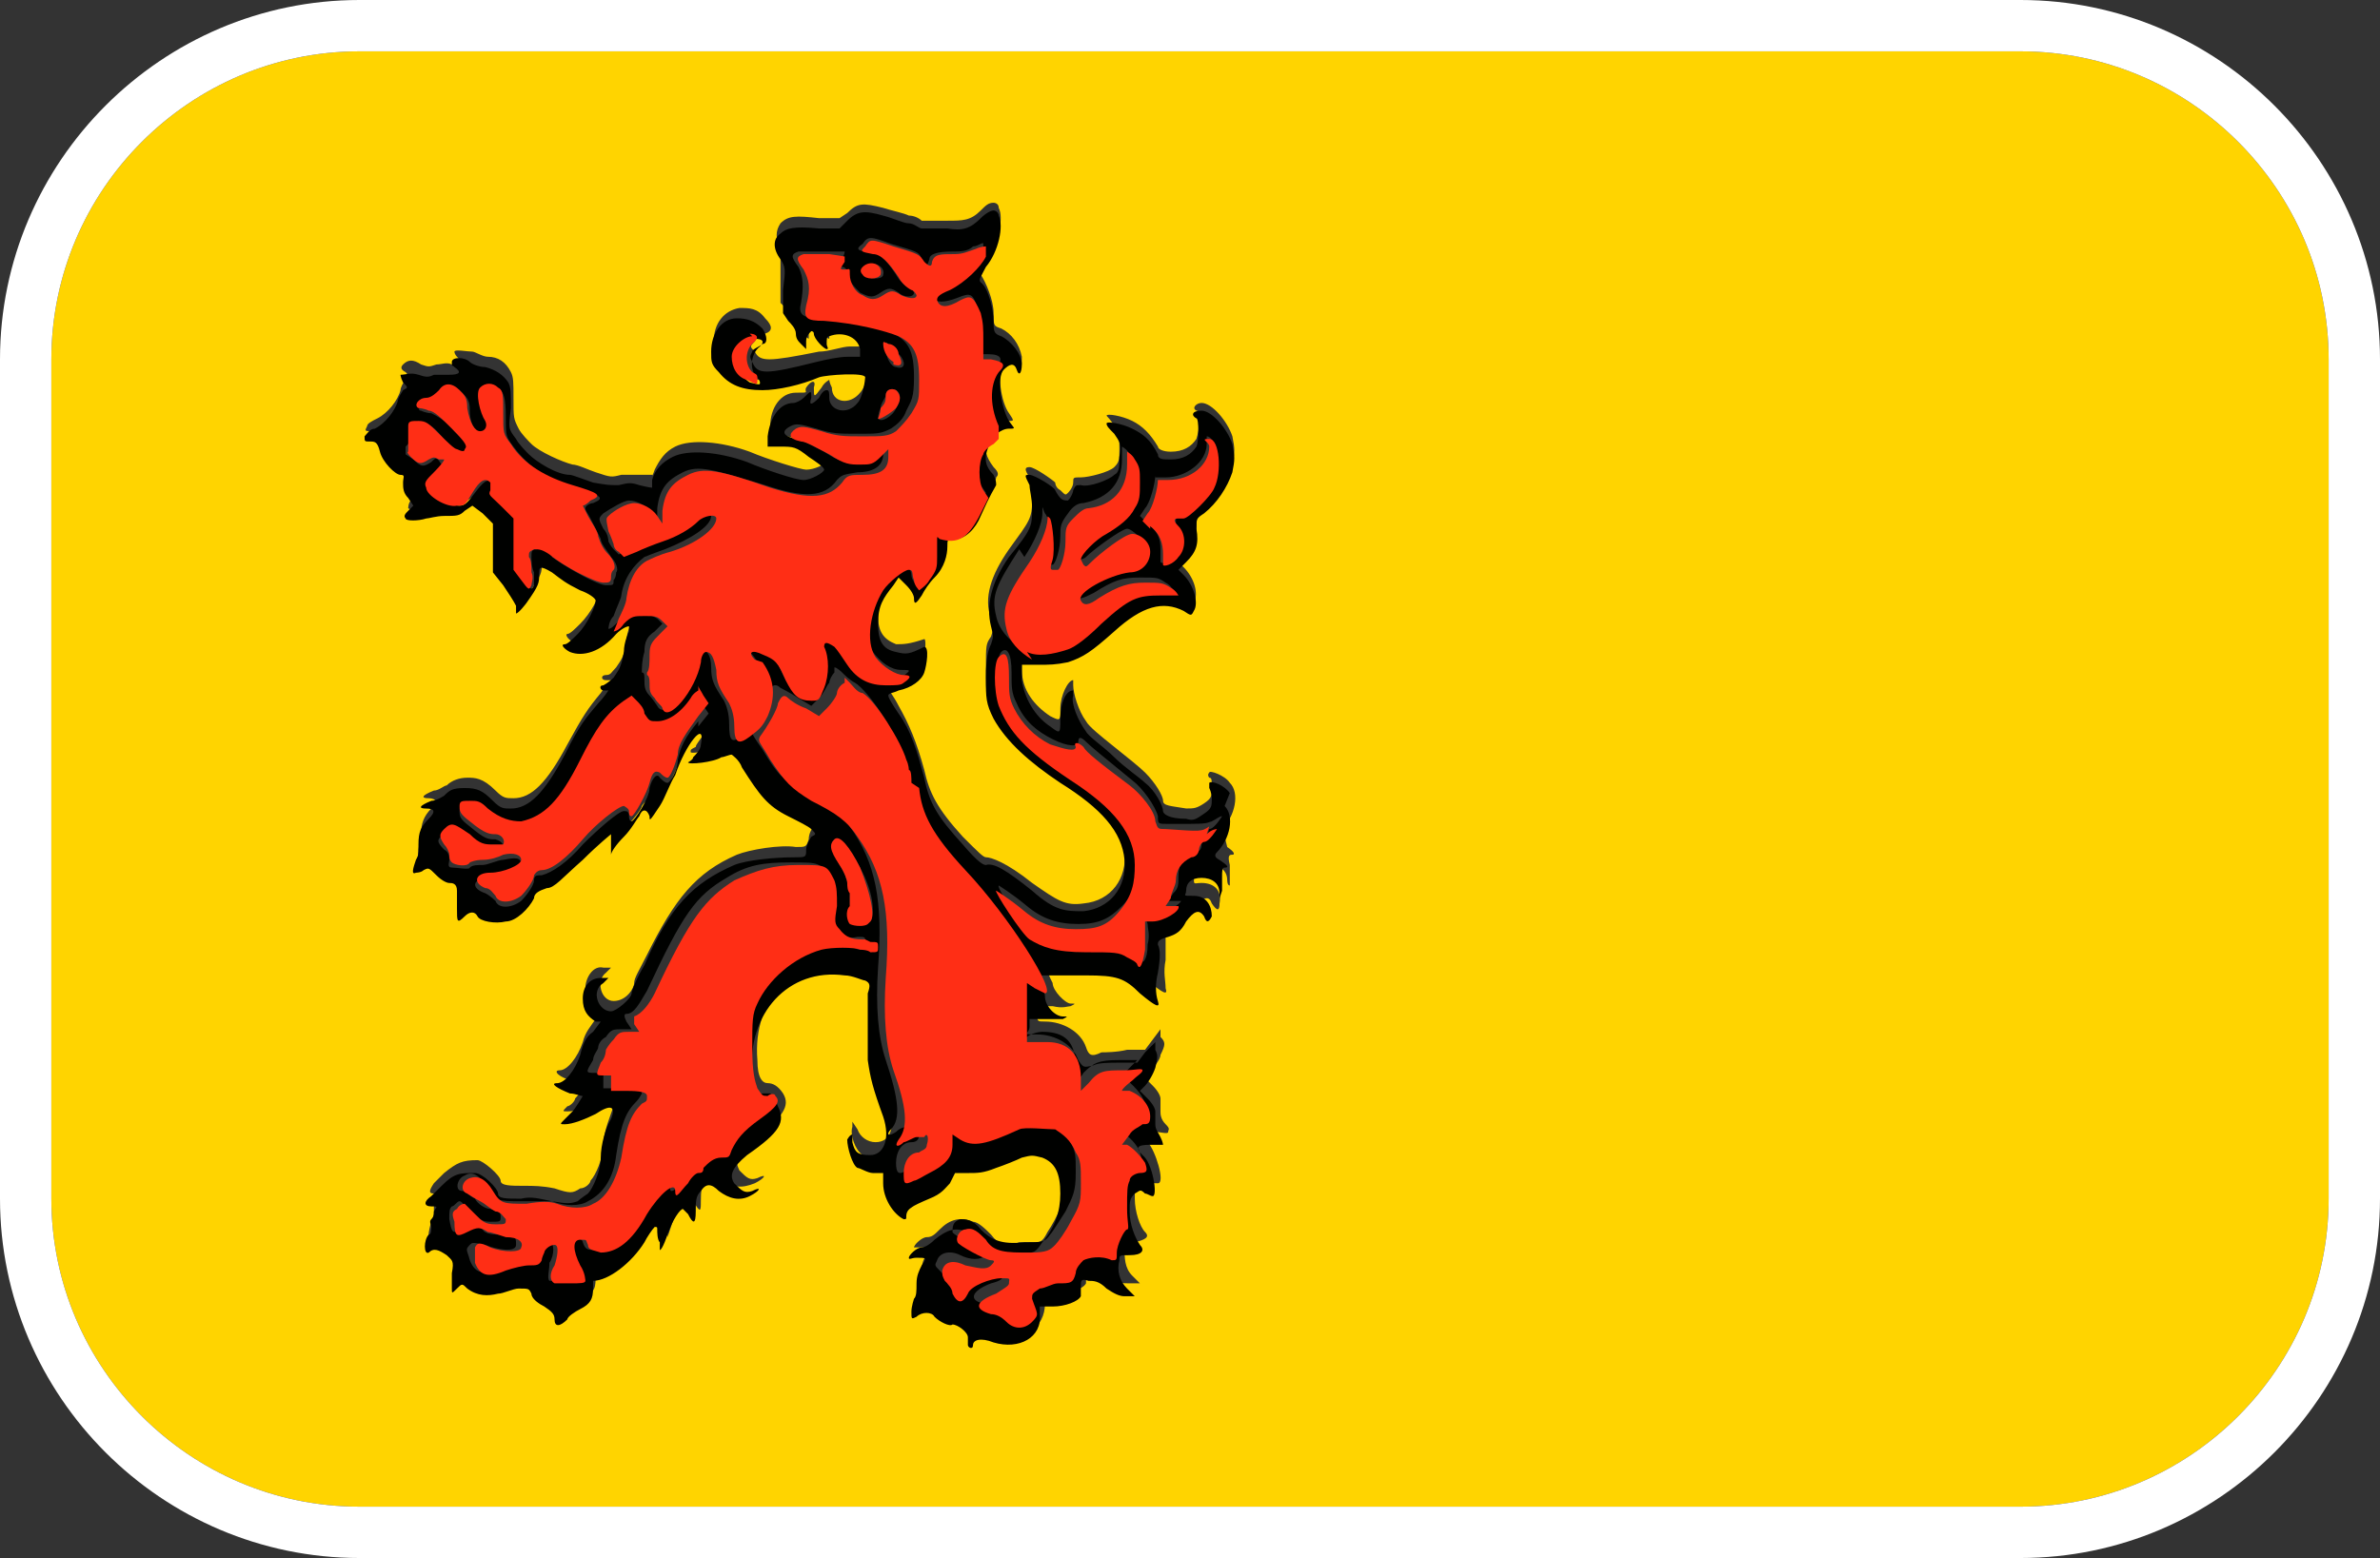
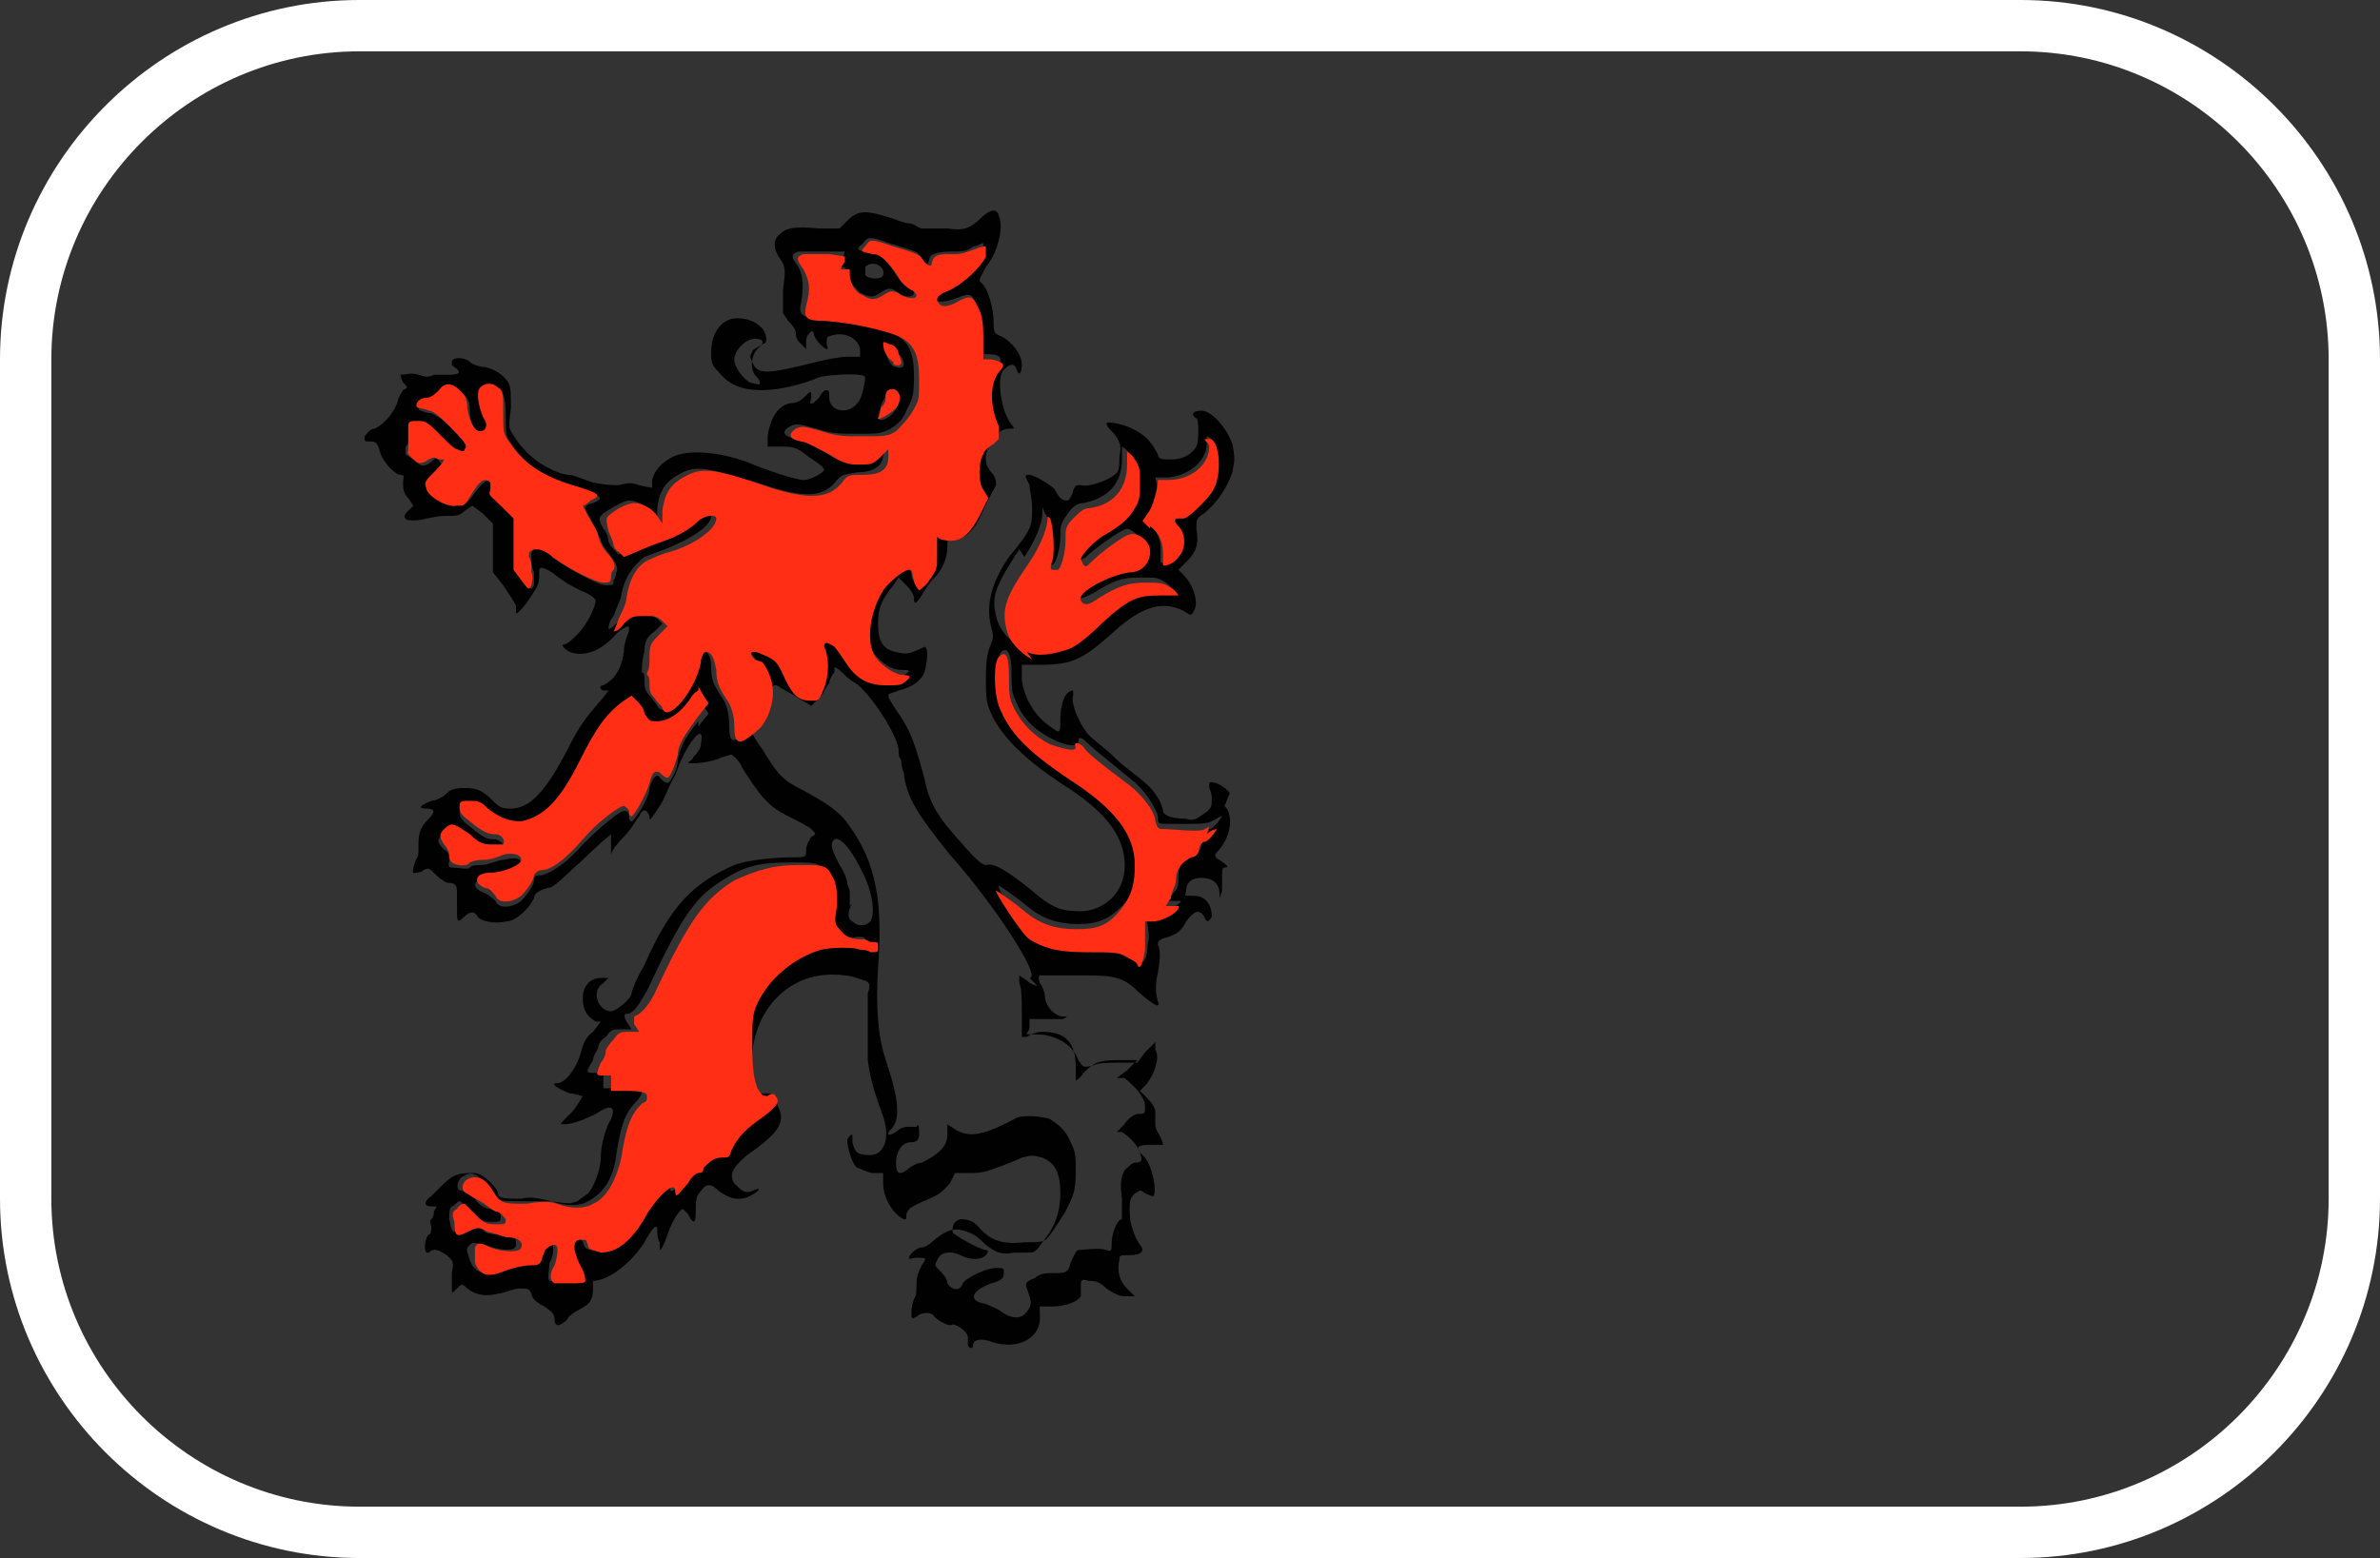
<svg xmlns="http://www.w3.org/2000/svg" id="Laag_1" width="92.7" height="60.7" version="1.1" viewBox="0 0 92.7 60.7">
  <rect x="0" y="0" width="92.7" height="60.7" fill="#333333" stroke="none" />
  <defs>
    <style>
      .st0 {
        fill: #fff;
      }

      .st1 {
        fill: #ffd400;
      }

      .st2 {
        fill: #000100;
      }

      .st3 {
        fill: #ff2e15;
      }
    </style>
  </defs>
  <g>
-     <path class="st1" d="M78.7,2H14C7.4,2,2,7.4,2,14v32.7c0,6.6,5.4,12,12,12h64.7c6.6,0,12-5.4,12-12V14c0-6.6-5.4-12-12-12ZM47.8,33c.3.2.3.3.2.3-.1,0-.2,0-.1.4,0,.1,0,.4,0,.5v.3c-.1,0-.1-.2-.1-.2,0-.4-.3-.6-.7-.6s-.6.2-.6.5,0,.2.3.2c.5,0,.8.3.7.8,0,.3-.1.3-.3,0-.1-.3-.3-.3-.7.2-.2.3-.4.5-.7.6-.3.1-.4.2-.4.3,0,.2,0,.6,0,1.1-.1.5,0,.8,0,1.1.1.3-.1.2-.7-.3-.7-.6-1-.7-2.1-.7s-1.1,0-1.3,0-.5,0-.5,0c0,0,0,.1,0,.3,0,.1.1.3.2.5,0,.3.5.8.7.8.2,0,.2,0,0,.1-.1,0-.3.1-.7,0h-.6s0,.3,0,.3c0,.3,0,.3.3.3.7,0,1.4.4,1.6,1,.1.3.2.4.6.2.1,0,.6,0,1-.1h.7s.3-.4.3-.4l.3-.4v.3c.2.2.2.3,0,.7,0,.2-.3.5-.4.7l-.2.2.3.3c.2.2.3.4.3.5s0,.2,0,.2,0,.2,0,.3,0,.3.2.5.1.2.1.3-.3,0-.5,0c-.5,0-.6,0-.3.4.3.3.7,1.6.4,1.6s-.2,0-.3-.1c-.2-.1-.2-.1-.4,0-.2.1-.2.2-.2.7,0,.5.2,1.1.4,1.3.2.2,0,.3-.4.4-.3,0-.4,0-.4.2,0,.4,0,.8.3,1.1l.3.3h-.4c-.3,0-.5,0-.7-.3-.2-.2-.5-.3-.7-.3-.3,0-.3,0-.3.2s0,.3,0,.4c-.1.2-.6.4-1.1.4h-.5s0,.4,0,.4c0,.9-.8,1.5-1.8,1.1-.4-.1-.8,0-.8.1s-.1,0-.2,0c0,0,0-.2,0-.3,0-.2-.4-.6-.6-.5-.1,0-.5-.1-.7-.3-.1-.2-.5-.2-.7,0-.1.1-.2.1-.2-.2s0-.4.1-.5c0,0,.1-.4.1-.6s0-.5.2-.7c.2-.3.2-.3-.2-.3s-.3,0-.3,0c0-.1.3-.4.5-.4s.3-.1.5-.3c.4-.4.8-.5,1.3-.3.2,0,.5.3.7.5.3.4.6.5,1.1.3.2,0,.4,0,.6,0,.2,0,.3,0,.5-.4.4-.6.7-1.3.7-1.9,0-.8-.2-1.2-.7-1.4-.4-.2-.4-.2-.8,0-.2,0-.7.2-1,.4-.5.2-.7.3-1.1.2h-.5s-.2.3-.2.3c-.2.3-.4.4-.8.6-.7.3-.9.5-.9.7s0,.2-.1.1c-.4-.1-.8-.8-.8-1.4v-.4s-.4,0-.4,0c-.2,0-.5-.1-.6-.2-.3-.2-.5-.8-.4-1.1v-.2c0,0,.2.3.2.3.1.3.4.5.7.5.6,0,.8-.6.5-1.5-.4-1.1-.5-1.5-.6-2.2-.1-.8-.1-2.1,0-2.6,0-.3,0-.4-.1-.5-.1,0-.5-.2-.8-.2-2.1-.3-3.8,1.4-3.6,3.8,0,.7.2.9.4.9.2,0,.4.1.6.4.3.5,0,.9-1.2,1.9-.6.5-.7.7-.5,1.1.3.3.4.4.7.3.4-.2.3,0-.1.2-.5.2-.9.2-1.2-.2-.3-.3-.5-.2-.7,0-.1.2-.2.3-.2.8,0,.5,0,.6-.3.1,0-.1-.1-.2-.2-.2-.1,0-.4.4-.6,1l-.2.6v-.3c-.2-.2-.3-.4-.3-.5,0-.2,0-.2-.1-.1,0,0-.2.3-.4.6-.5.8-1.4,1.5-2,1.5-.1,0-.1,0,0,.3,0,.4,0,.7-.5.8-.2,0-.4.3-.5.4-.2.4-.5.4-.5,0s0-.3-.4-.5c-.2-.1-.5-.4-.5-.5-.2-.3-.2-.3-.5-.2-.2,0-.6.1-.8.2-.5.1-.8.1-1.2-.2-.3-.2-.3-.2-.4,0-.2.2-.2.2-.2,0,0,0,0-.4,0-.6,0-.5,0-.5-.2-.7-.3-.2-.5-.3-.7-.1-.2.2-.1-.4,0-.7,0,0,.1-.2.1-.3s0-.2,0-.3.1-.2.1-.3c0-.2,0-.2-.1-.2-.2,0-.2-.1,0-.4.1-.1.3-.3.4-.4.5-.4.7-.5,1.3-.5.2,0,.9.6.9.8s.4.2.9.2c.4,0,.7,0,1.2.1.6.2.7.2,1,0,.2,0,.4-.2.4-.3.2-.2.5-.9.5-1.4,0-.5.3-1.2.4-1.5.3-.5,0-.6-.6-.2-.4.3-.9.4-1.2.4-.2,0-.2,0,0-.2.1,0,.3-.2.3-.3.1-.1.5-.6.4-.6,0,0-.2,0-.5-.1-.5-.1-.8-.4-.5-.4s.7-.5.9-1.1c.1-.4.3-.6.5-.9l.3-.3h-.2c-.4-.2-.5-.5-.5-.9s.3-.9.7-.8h.3s-.2.2-.2.2c-.4.3-.2,1.1.3,1.1s.8-.5.8-.7.2-.5.5-1.1c1.1-2.2,1.9-3.2,3.5-3.9.5-.2,1.7-.4,2.3-.3.4,0,.4,0,.5-.3,0-.2.1-.4.2-.5.1-.1.1-.2,0-.3-.1,0-.5-.3-.9-.5-.8-.4-1.1-.8-1.8-1.9-.2-.3-.4-.5-.4-.5,0,0-.2,0-.4.1-.3.1-1.3.3-1.3.2s0-.1.2-.2c0-.1.2-.3.3-.5.3-1-.6,0-1,1.2-.1.3-.4.9-.6,1.2-.3.6-.3.6-.4.4,0-.3-.2-.3-.4,0,0,.1-.3.5-.6.8-.3.3-.5.6-.5.7s0,.1,0,.1,0-.2,0-.4,0-.4,0-.5-.6.4-1.1,1c-.8.8-1.1,1-1.4,1.1-.3,0-.4.2-.5.4-.2.4-.7.8-1.1.9-.4,0-1,0-1.1-.2,0-.1-.3,0-.5,0-.2.2-.3.1-.3-.3s0-.5,0-.7c0-.2-.1-.3-.3-.3s-.3,0-.5-.3c-.3-.3-.3-.3-.5-.2-.1,0-.3.1-.3.1-.1,0,0-.3,0-.5,0-.1.1-.4.1-.6,0-.4.1-.7.4-1,.3-.2.2-.4-.1-.4s-.3-.1.2-.3c.2,0,.4-.2.5-.2.2-.2.5-.3.8-.3s.6,0,1.1.5c.3.3.4.3.7.3.7,0,1.3-.6,2.1-2.1.6-1.1.8-1.4,1.3-2,.2-.3.4-.5.4-.5s0,0-.2,0c-.2,0-.2-.2,0-.2s.2-.1.4-.3c.2-.3.3-.4.4-1,0-.4.2-.7.2-.8,0,0,0-.1,0-.2,0,0-.3,0-.5.3-.7.7-1.4.9-1.8.7-.2-.1-.3-.3-.2-.3s.3-.2.5-.4c.4-.4.8-1.1.7-1.3,0,0-.3-.2-.6-.4-.6-.3-.8-.4-1.1-.7-.4-.3-.5-.2-.5.1s0,.4-.5,1.1l-.3.4v-.3c-.2-.2-.4-.6-.6-.8l-.4-.5v-1.9l-.4-.4-.4-.3-.3.2c-.2.2-.3.2-.8.2-.3,0-.6,0-.7.1-.2.1-.7.1-.8,0,0,0,0-.2.1-.3l.2-.2-.2-.3c-.1-.2-.2-.4-.2-.6s0-.3-.1-.3c-.2,0-.7-.5-.8-.9,0-.3-.1-.4-.4-.4s-.3,0-.2-.2c0-.1.2-.2.4-.3.4-.2.8-.7.9-1.1,0-.1.1-.3.2-.4.1-.1.1-.2,0-.3-.2-.1-.2-.2-.1-.3.2-.2.4-.2.7,0,.3.1.3.1.6,0,.2,0,.4-.1.6,0,.4,0,.5,0,.2-.3,0,0-.1-.1-.1-.2,0-.1.5,0,.7,0,.1,0,.4.2.6.2.4,0,.7.2.9.6.1.2.1.4.1,1,0,.8,0,.8.2,1.2.1.2.4.5.5.6.3.3,1.2.7,1.6.8.2,0,.6.2.9.3.6.2.6.2,1,.1.3,0,.5,0,.8,0h.4c0,.1.1-.2.1-.2.2-.4.4-.7.8-.9.6-.3,1.8-.2,2.9.2.7.3,2,.7,2.2.7.3,0,.8-.2.8-.4s-.3-.3-.6-.5c-.5-.3-.7-.4-1.1-.4h-.5s0-.4,0-.4c0-.7.4-1.3,1-1.3s.3,0,.4-.2c.2-.3.4-.3.3,0,0,.4,0,.4.3,0,.1-.2.3-.3.3-.3s0,.1.1.3c0,.6.7.7,1.1.2.2-.2.4-.9.3-1,0-.1-1.5,0-1.8,0-.6.3-1.6.5-2.2.5-.8,0-1.3-.2-1.7-.7-.2-.3-.3-.4-.3-.8,0-.7.4-1.2,1-1.3.4,0,.7,0,1,.4.3.3.3.5,0,.6-.1,0-.3.1-.4.3-.2.2-.2.2,0,.4.2.4.5.4,2.5,0,.4,0,.9-.2,1.2-.2.3,0,.5,0,.5,0,0,0,0-.2,0-.3-.1-.5-.8-.7-1.2-.5-.1,0-.2.1-.1.3,0,.1,0,.2,0,.2-.1,0-.5-.4-.5-.6s0-.1-.1-.1c-.1,0-.2.1-.2.4v.3s-.3-.2-.3-.2c-.1-.1-.2-.3-.2-.4s-.1-.3-.3-.5l-.3-.3v-.9c0-.8,0-.9,0-1.2-.2-.4-.2-.7,0-1,.3-.3.6-.3,1.5-.2h.8c0,0,.3-.2.3-.2.4-.4.6-.4,1.4-.2.3.1.8.2,1,.3.2,0,.4.1.5.2.1,0,.2,0,.4,0,.1,0,.3,0,.6,0,.6,0,.9,0,1.3-.4.2-.2.3-.3.5-.3,0,0,0,0,0,0h0s0,0,0,0c0,0,.2,0,.2.2.2.4,0,1.3-.5,2-.3.4-.3.4-.2.6.2.3.5,1,.5,1.5s0,.5.3.6c.4.2.7.6.8,1.1,0,.4,0,.5-.2.2,0-.2-.4-.2-.5,0-.3.4-.1,1.6.2,2,.2.3.2.3,0,.3s-.6.3-.8.7c-.2.4-.1.7.2,1.1.2.2.2.3.1.4,0,.1-.1.2-.6,1.2-.2.5-.6.8-1,.9-.3,0-.3,0-.3.3,0,.4-.2.8-.5,1.2-.2.2-.4.5-.5.7-.2.4-.3.4-.3.1,0-.1-.1-.3-.3-.5l-.3-.3-.2.3c-.4.5-.6.9-.6,1.5s.2.9.7,1.1c.3,0,.5,0,1.1-.2.1,0,0,.7,0,1-.1.4-.5.6-1,.7-.2,0-.4.1-.4.2s.2.3.4.7c.4.7.7,1.4,1,2.5.2.9.5,1.5,1.5,2.6.6.6.8.8.9.8.2,0,.8.2,1.8,1,1,.7,1.3.9,2,.8,1.1-.1,1.7-1,1.6-2-.1-1-.9-1.9-2.5-3-1.3-.8-2.1-1.7-2.6-2.5-.3-.6-.3-.6-.3-1.6s0-1,.2-1.3c.1-.3.1-.3,0-.7-.3-.8,0-1.7.7-2.7.8-1.1.9-1.2.9-1.9,0-.4,0-.7-.1-.9-.2-.3-.2-.4,0-.4s.9.5,1,.6c0,0,0,.2.2.3.2.2.2.2.3.1,0,0,.2-.2.2-.4,0-.2,0-.2.3-.2.3,0,1.1-.2,1.3-.4.2-.2.2-.3.2-.7,0-.5,0-.6-.2-.9-.1-.2-.3-.4-.3-.4,0-.1.6,0,1,.2.4.2.7.5,1,1,0,.1.2.2.5.2.5,0,.8-.2,1-.5.1-.3.2-1.1,0-1.1-.2-.1,0-.3.2-.3.4,0,1,.7,1.2,1.3.1.5.1.6,0,1.1-.2.6-.6,1.2-1.1,1.6-.3.2-.3.2-.3.6,0,.6,0,1-.4,1.3l-.3.3.2.2c.4.4.6,1,.4,1.4,0,.1-.1,0-.4,0-.8-.4-1.6-.2-2.7.8-.9.8-1.2,1-1.8,1.2-.5.2-.7.2-1.2.1h-.6c0,0,0,.5,0,.5,0,.8.5,1.4,1.1,1.8.4.2.4.2.4-.3s.3-1.1.5-1.1c0,0,0,0,0,.2,0,.3.2,1,.5,1.4.1.2.6.6,1.1,1s1,.8,1.2,1c.4.4.7.9.7,1.1s.3.2.9.3c.3,0,.4,0,.7-.2.3-.2.3-.3.3-.6s0-.4-.1-.4c0,0-.1-.1,0-.2,0-.1.6.1.8.4.4.4.2,1.3-.3,1.8,0,.1,0,.1.1.3Z" />
-     <path class="st2" d="M47.9,30.9c-.2-.3-.7-.5-.8-.4,0,0,0,.1,0,.2,0,0,.1.2.1.4,0,.3,0,.4-.3.6-.3.2-.4.3-.7.2-.7,0-.9-.2-.9-.3,0-.2-.3-.8-.7-1.1-.2-.2-.8-.6-1.2-1s-1-.8-1.1-1c-.3-.4-.6-1.1-.5-1.4,0-.1,0-.2,0-.2-.3,0-.5.5-.5,1.1s0,.6-.4.3c-.6-.4-1-1.1-1.1-1.8v-.6c0,0,.6,0,.6,0,.5,0,.7,0,1.2-.1.6-.2.9-.4,1.8-1.2,1.1-1,1.9-1.2,2.7-.8.3.2.3.2.4,0,.2-.3,0-1-.4-1.4l-.2-.2.3-.3c.4-.4.5-.7.4-1.3,0-.4,0-.4.3-.6.5-.4.9-1,1.1-1.6.1-.5.1-.6,0-1.1-.2-.6-.8-1.3-1.2-1.3s-.4.2-.2.3c.1,0,.1.9,0,1.1-.2.3-.5.5-1,.5-.3,0-.5,0-.5-.2-.3-.6-.6-.8-1-1-.4-.2-1-.3-1-.2s.1.2.3.4c.2.3.3.4.2.9,0,.4,0,.6-.2.7-.2.2-1,.5-1.3.4-.2,0-.2,0-.3.2,0,.1-.1.3-.2.4-.1,0-.2,0-.3-.1-.1-.1-.2-.3-.2-.3,0-.1-.8-.6-1-.6s-.2,0,0,.4c0,.2.1.5.1.9,0,.7,0,.8-.9,1.9-.7,1-.9,1.9-.7,2.7.1.4.1.4,0,.7-.1.2-.2.5-.2,1.3s0,1,.3,1.6c.5.9,1.4,1.7,2.6,2.5,1.6,1,2.4,1.9,2.5,3,.1,1.1-.6,1.9-1.6,2-.7,0-1.1,0-2-.8-1-.8-1.5-1.1-1.8-1-.1,0-.3-.1-.9-.8-1-1.1-1.3-1.6-1.5-2.6-.3-1.1-.5-1.8-1-2.5-.2-.3-.4-.6-.4-.7s.2-.1.4-.2c.5-.1.9-.4,1-.7.1-.3.2-1,0-1-.6.3-.7.3-1.1.2-.5-.1-.7-.4-.7-1.1s.2-1,.6-1.5l.2-.3.3.3c.2.2.3.4.3.5,0,.3.1.2.3-.1.1-.2.3-.5.5-.7.4-.4.5-.9.5-1.2s0-.3.3-.3c.4,0,.8-.4,1-.9.4-.9.5-1,.6-1.2,0-.1,0-.2-.1-.4-.3-.3-.4-.6-.2-1.1.1-.4.5-.7.8-.7s.2,0,0-.3c-.3-.5-.5-1.7-.2-2,.2-.2.4-.3.5,0,.1.3.2.1.2-.2,0-.4-.4-.9-.8-1.1-.3-.1-.3-.2-.3-.6s-.2-1.3-.5-1.5c-.1-.1,0-.2.2-.6.5-.6.7-1.6.5-2,0-.1-.1-.2-.2-.2-.1,0-.3.1-.5.3-.4.4-.7.5-1.3.4-.2,0-.5,0-.6,0-.1,0-.2,0-.4,0-.1,0-.3-.2-.5-.2-.2,0-.6-.2-1-.3-.7-.2-1-.2-1.4.2l-.3.3h-.8c-1-.1-1.3,0-1.5.2-.3.2-.3.6,0,1,.2.3.2.4.1,1.2v.9c0,0,.2.3.2.3.1.1.3.3.3.5s.1.3.2.4l.2.2v-.3c0-.2.1-.3.2-.4,0,0,.1,0,.1.1,0,.2.4.6.5.6s0-.1,0-.2c0-.2,0-.3.1-.3.5-.2,1.1,0,1.2.5,0,.1,0,.3,0,.3,0,0-.2,0-.5,0-.3,0-.8.1-1.2.2-2,.5-2.3.5-2.5,0-.1-.2-.1-.2,0-.4,0-.1.3-.2.4-.3.2,0,.2-.3,0-.6-.3-.3-.6-.4-1-.4-.6,0-1,.6-1,1.3,0,.4,0,.5.3.8.4.5.9.7,1.7.7.6,0,1.5-.2,2.2-.5.3-.1,1.8-.2,1.8,0,0,.1-.1.8-.3,1-.4.5-1.1.3-1.1-.2,0-.2,0-.3-.1-.3s-.2.1-.3.3c-.3.3-.4.3-.3,0,0-.3,0-.3-.3,0-.1.1-.3.2-.4.2-.5,0-.9.5-1,1.3v.4s.5,0,.5,0c.5,0,.6,0,1.1.4.3.2.6.4.6.5,0,.1-.5.4-.8.4s-1.5-.4-2.2-.7c-1.1-.4-2.3-.5-2.9-.2-.4.2-.7.5-.8.9v.3c-.1,0-.5-.1-.5-.1-.3-.1-.4-.1-.8,0-.4,0-.4,0-1-.1-.3-.1-.8-.3-.9-.3-.5,0-1.3-.5-1.6-.8-.1-.1-.4-.4-.5-.6-.3-.4-.3-.4-.2-1.2,0-.6,0-.8-.1-1-.2-.3-.5-.5-.9-.6-.2,0-.5-.1-.6-.2-.2-.2-.7-.2-.7,0s0,.1.1.2c.3.2.2.3-.2.3-.2,0-.4,0-.6,0-.2.1-.3.1-.6,0-.3-.1-.5,0-.7,0,0,0,0,.1.1.3.2.2.2.2,0,.3,0,0-.2.3-.2.4-.1.4-.5.9-.9,1.1-.2,0-.3.2-.4.3,0,.2,0,.2.2.2s.3,0,.4.4c.1.4.6.9.8.9s.1.1.1.3,0,.4.2.6l.2.3-.2.2c-.1.1-.2.2-.1.3,0,.1.5.1.8,0,.1,0,.4-.1.7-.1.5,0,.6,0,.8-.2l.3-.2.4.3.4.4v1.9l.4.5c.2.3.4.6.5.8v.3c.1,0,.4-.4.4-.4.5-.7.5-.8.5-1.1s0-.4.5-.1c.4.3.5.4,1.1.7.3.1.6.3.6.4,0,.2-.3.9-.7,1.3-.2.2-.4.4-.5.4-.2,0,0,.2.2.3.5.2,1.2,0,1.8-.7.2-.2.4-.3.5-.3,0,0,0,0,0,.2,0,0-.2.4-.2.8-.1.6-.2.7-.4,1-.2.2-.4.3-.4.3-.2,0-.1.2,0,.2,0,0,.2,0,.2,0s-.2.3-.4.5c-.5.6-.7.8-1.3,2-.8,1.5-1.4,2.1-2.1,2.1-.3,0-.4,0-.7-.3-.4-.4-.6-.5-1.1-.5s-.6.1-.8.3c0,0-.3.2-.5.2-.5.2-.5.3-.2.3s.4.1.1.4c-.3.3-.4.5-.4,1s0,.4-.1.6c-.1.3-.2.6,0,.5,0,0,.2,0,.3-.1.2-.1.2-.1.5.2.2.2.4.3.5.3s.3,0,.3.3c0,.1,0,.5,0,.7,0,.5,0,.6.3.3.2-.2.4-.2.5,0,.1.2.7.3,1.1.2.4,0,.9-.5,1.1-.9,0-.2.2-.3.5-.4.3,0,.6-.4,1.4-1.1.6-.6,1.1-1,1.1-1s0,.2,0,.5,0,.4,0,.4,0,0,0-.1.2-.4.5-.7c.3-.3.5-.7.6-.8.1-.3.3-.3.4,0,0,.2,0,.2.4-.4.2-.3.4-.9.6-1.2.4-1.2,1.2-2.2,1-1.2,0,.2-.2.4-.3.5,0,.1-.2.2-.2.2,0,.1,1,0,1.3-.2.1,0,.3-.1.4-.1,0,0,.3.2.4.5.7,1.1,1,1.5,1.8,1.9.4.2.8.4.9.5.2.2.2.2,0,.3,0,0-.2.3-.2.5,0,.3,0,.3-.5.3-.7,0-1.8.1-2.3.3-1.6.7-2.5,1.6-3.5,3.9-.3.5-.5,1-.5,1.1,0,.2-.6.7-.8.7-.5,0-.8-.8-.3-1.1l.2-.2h-.3c-.4,0-.7.3-.7.8s.2.7.5.9h.2c0,0-.3.4-.3.4-.3.2-.4.5-.5.9-.2.6-.6,1.1-.9,1.1s0,.2.5.4c.2,0,.4.1.5.1,0,0-.3.5-.4.6,0,0-.2.2-.3.3-.2.2-.2.2,0,.2.3,0,.8-.2,1.2-.4.6-.4.8-.3.6.2-.2.3-.4,1-.4,1.5,0,.5-.3,1.2-.5,1.4,0,0-.3.2-.4.3-.3.1-.4.1-1,0-.5-.1-.8-.2-1.2-.1-.6,0-.9,0-.9-.2s-.6-.8-.9-.8c-.6,0-.8,0-1.3.5-.1.1-.3.3-.4.4-.3.2-.3.4,0,.4s.2,0,.1.2c0,.1,0,.2-.1.3s0,.2,0,.3,0,.3-.1.3c-.2.2-.2.8,0,.7.2-.2.4-.1.7.1.2.2.3.2.2.7,0,.3,0,.5,0,.6,0,.2,0,.2.2,0,.2-.2.2-.2.4,0,.4.3.8.3,1.2.2.2,0,.6-.2.8-.2.4,0,.4,0,.5.2,0,.2.3.4.5.5.3.2.4.3.4.5,0,.3.2.3.5,0,0-.1.3-.3.5-.4.4-.2.5-.4.5-.8,0-.3,0-.3,0-.3.6,0,1.5-.7,2-1.5.1-.2.3-.5.4-.6.1,0,.1,0,.1.1s0,.4.1.5v.3c.1,0,.3-.6.3-.6.2-.6.5-1,.6-1,0,0,.1.1.2.2.2.4.3.4.3-.1,0-.4,0-.6.2-.8.2-.3.4-.3.7,0,.4.3.8.4,1.2.2.4-.2.5-.4.1-.2-.3.1-.4,0-.7-.3-.2-.3-.1-.6.5-1.1,1.3-.9,1.5-1.3,1.2-1.9-.1-.3-.3-.4-.6-.4-.3,0-.3-.2-.4-.9-.2-2.3,1.4-4.1,3.6-3.8.3,0,.7.2.8.2.2.1.2.2.1.5,0,.5,0,1.8,0,2.6.1.7.2,1.1.6,2.2.3.9,0,1.5-.5,1.5s-.6-.1-.7-.5v-.3c-.1,0-.2.2-.2.2,0,.3.2,1,.4,1.1.1,0,.4.2.6.2h.4s0,.4,0,.4c0,.6.4,1.2.8,1.4.1,0,.1,0,.1-.1,0-.3.2-.4.9-.7.5-.2.6-.4.8-.6l.2-.4h.5c.4,0,.6,0,1.1-.2.3-.1.8-.3,1-.4.4-.1.4-.1.8,0,.5.2.7.6.7,1.4,0,.7-.2,1.3-.7,1.9-.2.3-.3.4-.5.4-.1,0-.4,0-.6,0-.5.1-.7,0-1.1-.3-.2-.2-.4-.4-.7-.5-.5-.2-.8-.1-1.3.3-.2.2-.4.3-.5.3-.2,0-.5.3-.5.4s.1,0,.3,0c.4,0,.4,0,.2.3-.1.2-.2.4-.2.7s0,.5-.1.6c0,0-.1.3-.1.5,0,.3,0,.3.2.2.2-.2.6-.2.7,0,.2.2.6.4.7.3.2,0,.6.3.6.5s0,.3,0,.3c0,.1.2.2.2,0,0-.2.3-.3.8-.1,1,.3,1.9-.2,1.8-1.1v-.3s.5,0,.5,0c.5,0,1-.2,1.1-.4,0,0,0-.2,0-.4,0-.2,0-.3.3-.2.2,0,.4,0,.7.3.3.2.5.3.7.3h.4l-.3-.3c-.3-.3-.4-.7-.3-1.1,0-.2,0-.2.4-.2.5,0,.6-.2.4-.4-.2-.3-.4-.8-.4-1.3,0-.4,0-.5.2-.7.2-.1.2-.2.4,0,.1,0,.2.1.3.1.2,0,0-1.3-.4-1.6-.3-.3-.2-.4.3-.4.3,0,.5,0,.5,0s0-.1-.1-.3-.2-.3-.2-.5,0-.3,0-.3,0-.1,0-.2-.1-.3-.3-.5l-.3-.3.2-.2c.1-.1.3-.4.4-.7.1-.4.1-.5,0-.7v-.3c0,0-.4.4-.4.4l-.3.4h-.7c-.4,0-.8,0-1,.1-.4.1-.4.1-.6-.2-.2-.6-.9-1-1.6-1s-.3,0-.3-.3v-.3h.6c.4,0,.6,0,.7,0,.2-.1.2-.1,0-.1-.3,0-.7-.4-.7-.8,0-.1-.1-.4-.2-.5,0-.1-.1-.2,0-.3,0,0,.2,0,.5,0s.8,0,1.3,0c1.2,0,1.5.1,2.1.7.6.5.8.6.7.3-.1-.3-.1-.7,0-1.1.1-.6.1-.9,0-1.1,0-.1,0-.2.4-.3.3-.1.5-.2.7-.6.3-.4.5-.5.7-.2.1.3.2.2.3,0,0-.4-.2-.8-.7-.8s-.3,0-.3-.2c0-.3.2-.5.6-.5s.7.2.7.6v.2s.1-.3.1-.3c0-.1,0-.4,0-.5,0-.3,0-.4.1-.4.2,0,.1-.1-.2-.3-.2-.1-.2-.2-.1-.3.5-.5.7-1.4.3-1.8ZM29.4,14.6c0,0,.2.2.2.3,0,.1,0,.1-.4,0-.3-.2-.6-.6-.6-.9s.4-.8.8-.8c0,0,0,0,0,0h0s0,0,0,0c.3,0,.4.1.2.3-.4.3-.4,1-.1,1.2ZM45,18.6s.2,0,.4,0c.8,0,1.6-.6,1.6-1.3s0-.3,0-.3c.4,0,.5,1.3.2,1.9-.2.3-1.1,1.2-1.2,1.2,0,0-.2,0-.2,0,0,0,0,.1,0,.3.2.3.2.9,0,1.2-.2.3-.5.4-.6.3,0,0,0-.2,0-.4,0-.4,0-.7-.5-1.1l-.3-.3.2-.3c.2-.2.4-1,.4-1.3ZM39.9,21.7c.4-.6.7-1.3.7-1.7s0-.2.1,0c.2.2.3,1.2.1,1.6,0,.2,0,.3,0,.4,0,0,.2,0,.2,0,.1,0,.3-.6.3-1.1,0-.4,0-.5.3-.9.2-.3.4-.4.6-.4,1-.2,1.5-.8,1.5-1.7,0-.3,0-.5,0-.5s.2.1.3.3c.2.3.2.4.2.9,0,.5,0,.7-.2,1-.2.4-.7.8-1.1,1-.4.2-1,.8-1,1s0,.2.1.2c0,0,.2,0,.3-.1.3-.3,1.4-1.1,1.6-1.1s.7.5.7.7c0,.4-.4.7-.8.8-.8,0-2.1.9-1.9,1.1.1.2.3.1.7-.1.8-.5,1.1-.6,1.8-.6s.7,0,1,.2c.2.1.3.3.3.3s-.3,0-.7,0c-.9,0-1.1.1-2.3,1.1-.5.5-1,.8-1.3,1-.6.3-1.2.3-1.6.1h0c-.5-.2-.9-.7-1-1.2-.2-.8,0-1.2.9-2.6ZM21.5,21.6c-.3-.3-.4-.3-.6-.2-.2,0-.2.1-.2.3,0,.1,0,.4.1.6,0,.2,0,.4,0,.5-.1.2-.1.2-.4-.2l-.3-.4v-1s0-1,0-1l-.5-.5c-.5-.4-.5-.5-.4-.6,0-.2,0-.2,0-.3-.2-.2-.4,0-.7.4-.3.4-.4.5-.6.5-.4,0-1.1-.4-1.2-.7,0-.2,0-.3.3-.6l.4-.3h-.2c-.2-.3-.2-.3-.4-.1-.3.2-.4.2-.7-.1l-.3-.2v-.3c.2-.2.3-.4.2-.4s0-.2,0-.3c0-.1.2-.2.4-.2s.4,0,.8.5c.2.3.5.5.7.6.2.1.2.1.3,0,.1-.2.1-.2-.5-.8-.3-.4-.7-.6-.9-.7-.2,0-.4-.1-.4-.1-.2,0,0-.3.3-.4.2,0,.4-.2.5-.3.2-.3.5-.3.8,0,.2.2.3.3.3.7,0,.6.3.9.5.9s.3-.2.2-.4c-.2-.3-.3-1.2-.2-1.3.1-.1.5,0,.7,0,.1.1.2.3.2,1,0,.8,0,.8.3,1.2.6.8,1.4,1.4,2.4,1.6,1,.3,1.2.4.7.6-.1,0-.3.1-.3.2s.1.2.2.4c.1.2.3.6.4.8,0,.2.3.5.4.7.2.2.3.5.2.6,0,0,0,.2-.1.3h0c0,.2,0,.2-.3.2-.3,0-1.4-.6-2.1-1.1ZM27.2,28.1c-.5.6-.7,1-.8,1.5,0,.4-.3.9-.4.9s-.2-.1-.3-.2c-.1-.2-.3,0-.4.4,0,.4-.6,1.3-.7,1.3,0,0-.1,0-.1-.2s-.1-.2-.2-.2c-.2,0-1,.7-1.6,1.3-.6.7-1.2,1.1-1.6,1.2-.2,0-.3,0-.3.2,0,.2-.3.6-.5.8-.4.3-.9.3-1,0,0,0-.2-.2-.4-.3-.6-.2-.5-.6.2-.6s1.2-.3,1.2-.5c0-.3-.2-.3-.7-.2-.2,0-.6.2-.8.2s-.4,0-.5.1c0,.1-.5,0-.7,0s-.1-.2-.1-.3,0-.3-.2-.4c-.3-.3-.3-.4,0-.6.2-.2.4-.2,1,.2.4.3.6.4.9.4s.4,0,.4,0c0-.2,0-.3-.3-.4-.3,0-.4,0-1-.5-.4-.3-.4-.4-.4-.6,0-.2,0-.2.4-.2.3,0,.4,0,.7.3.5.4.9.6,1.3.5.9-.2,1.5-.8,2.3-2.4.6-1.2,1-1.8,1.7-2.3l.3-.2.2.2c.1.1.3.4.3.5.1.3.1.4.5.3.4,0,.9-.4,1.3-.9.2-.2.3-.4.3-.3,0,0,0,0,0,0h0s0,0,0,0c0,0,.1.2.2.4l.2.3-.4.5ZM29,28.6c-.5.4-.6.3-.6-.4,0-.4-.1-.7-.2-.9-.4-.6-.5-.8-.5-1.3,0-.5-.2-.7-.4-.7,0,0-.1.2-.2.4-.2,1.1-1.2,2.4-1.5,1.8,0,0-.2-.3-.3-.4-.2-.2-.2-.4-.2-.6s0-.3-.1-.3c0,0,0,0,0-.1,0,0,0-.4.1-.7,0-.4.1-.6.4-.8l.3-.3-.2-.2c-.2-.1-.3-.2-.7-.2s-.5,0-.8.3c-.2.2-.3.3-.4.3,0,0,0-.3.2-.5.1-.3.3-.7.3-.8.1-.7.5-1.2.9-1.5,0,0,.5-.2.8-.3,1-.4,1.8-.9,1.8-1.3s-.5,0-.7.1c-.3.3-.8.6-1.4.8-.3,0-.7.3-1,.4l-.5.2-.2-.2c-.1-.1-.2-.3-.2-.3s0-.3-.2-.5c-.2-.4-.2-.4,0-.6.3-.2.8-.5,1-.5.3,0,.7.2.9.5l.2.3v-.5c.1-.8.4-1.1,1-1.4.6-.3,1.2-.1,3.2.5,1.5.5,2.3.5,2.8-.2.2-.2.2-.2.8-.3.7,0,1-.3,1-.7v-.3l-.3.3c-.3.2-.4.3-.8.3s-.6,0-1.2-.4c-.4-.2-.9-.5-1.1-.5-.5-.1-.6-.3-.2-.5.2-.1.3-.1,1,.1.6.2.9.2,1.6.2.8,0,.9,0,1.3-.2.3-.2.5-.4.6-.7.2-.4.3-.5.3-1.3,0-1-.2-1.4-.8-1.7-.5-.3-1.7-.5-2.9-.6-.7,0-.8-.2-.7-.6.1-.6.1-1-.1-1.4-.3-.4-.3-.5,0-.6.2,0,.4,0,1,0h.8c0,.1-.1.3-.1.3-.1.2-.1.2,0,.3.1,0,.2.1.2.2,0,.3.3.6.5.8.4.2.5.2.8,0,.3-.2.4-.2.7,0,.2.2.6.2.6,0,0,0-.1-.2-.2-.2-.1,0-.4-.3-.5-.5-.4-.6-.6-.8-1-.9-.5,0-.6-.1-.3-.3.2-.3.3-.3,1.1,0,1,.3,1.1.3,1.2.6.2.3.2.3.3,0,0-.2.3-.3.9-.3.3,0,.6,0,.8-.2.2,0,.4-.2.4-.1,0,0,0,.2,0,.4-.1.5-.7,1-1.4,1.3-.4.2-.5.3-.5.4,0,.2.4.2.9,0,.5-.2.6-.2.8.5.1.4.2.6.1,1.1v.6s.3,0,.3,0c.5,0,.6.2.3.5-.4.4-.5,1.2-.2,2.1v.5c.1,0,0,.2,0,.2-.1,0-.3.3-.4.4-.2.4-.2,1.1,0,1.4l.2.3-.3.6c-.5,1-.9,1.3-1.6,1-.2,0-.2,0-.1,0,0,0,0,.4,0,.7,0,.4,0,.6-.3.9-.2.2-.3.4-.4.4,0,0-.2-.2-.2-.4,0-.2-.2-.4-.2-.4-.2,0-.8.6-1,.8-.5.8-.7,2-.3,2.6.3.4.7.7,1.1.7s.4,0,0,.3c-.2.1-.4.2-.7.1-.7,0-1.2-.3-1.5-.8-.1-.2-.4-.5-.5-.7-.2-.3-.5-.3-.4,0,.2.4.1,1.1,0,1.6-.2.5-.2.5-.5.5-.4,0-.7-.2-1-.8-.3-.7-.4-.8-.9-1-.5-.2-.6-.1-.3.2h0c.5.6.5,1.3.2,2.1-.2.4-.3.5-.7.8ZM34.5,15.4c0-.2.2-.3.4-.2.2.1.2.4,0,.7-.1.3-.6.6-.7.4,0,0,0-.2.1-.4h0c0-.2.2-.4.2-.5ZM34.5,13.5c0-.2,0-.2.2,0,.1,0,.3.3.4.4.2.3.1.5-.2.4-.2,0-.4-.4-.4-.7ZM33.7,10.4c.3-.3.8,0,.7.3,0,.2-.6.2-.7,0,0-.1,0-.2,0-.3ZM34,36.8c0,.2,0,.2-.3.2-.2,0-.4,0-.4-.1-.2-.1-1.1,0-1.5,0-1,.3-2,1.2-2.5,2.1-.2.5-.2.6-.2,1.7s0,1.3.2,1.6c.2.4.2.4.4.3.2,0,.2,0,.3,0,.2.2,0,.4-.6.9-.7.5-1,.8-1.1,1.2,0,.2-.2.3-.4.3-.3,0-.6.1-.7.4,0,0-.2.2-.2.2s-.2.2-.4.4c-.3.4-.5.5-.5.3,0-.4-.6.1-1.1.9-.6,1.1-1.2,1.5-1.8,1.5-.3,0-.4,0-.5-.3,0-.1-.2-.2-.3-.2-.2,0-.2.4,0,1,.1.3.2.5.2.6,0,0-.2.1-.6.1-.3,0-.6,0-.6,0-.1-.1,0-.4,0-.7.2-.3.2-.8,0-.8s-.4.2-.4.3,0,.2-.1.3c-.1.2-.2.2-.5.2-.2,0-.6,0-.9.2-.7.3-1,.2-1.2-.3-.1-.4-.2-.4,0-.6.1-.1.1-.1.6,0,.5.2,1.2.3,1.2,0,0-.3,0-.4-.6-.4-.2,0-.6,0-.7-.2-.3-.2-.4-.2-.8,0-.4.2-.4.1-.5-.4,0-.3,0-.4.1-.5.1,0,.2-.2.3-.2s.2.2.4.4c.3.3.5.4.8.4.4,0,.4,0,.4-.2,0-.2-.1-.2-.4-.3-.2,0-.5-.2-.6-.4-.2-.1-.4-.3-.5-.3-.3,0-.2-.5.1-.6.3-.2.6,0,.9.5.3.5.4.5,1.3.5.6,0,.9,0,1.2,0,.5.2,1.1.2,1.4,0,.6-.3,1-.9,1.1-1.8.2-1.3.4-1.7.8-2.1.1-.1.2-.3.2-.3,0-.2-.4-.3-1-.2h-.5s0-.3,0-.3v-.3c0,0-.3,0-.3,0-.4,0-.4,0-.1-.5,0-.2.2-.4.2-.5s.1-.3.3-.4c.2-.3.3-.3.6-.3h.4l-.2-.3c-.1-.2-.1-.3,0-.3.3,0,.5-.4.8-.9,1.4-3,1.9-3.7,3.1-4.4.8-.5,1.4-.6,2.5-.6,1.1,0,1.2,0,1.4.6.1.3.2.5.1,1,0,.6,0,.7.1.9.3.3.6.5,1,.4h0s0,0,0,0c.3,0,.3,0,.3.2ZM33.1,35.3c0-.1,0-.2,0-.5,0-.2-.1-.3-.1-.4s-.1-.4-.3-.7c-.3-.6-.4-.8-.2-1,.2-.1.6.3,1,1.1.5.9.6,1.8.4,2.1-.2.2-.5.2-.7,0h0c-.2-.1-.2-.4,0-.7ZM40.4,38.4s-.2,0-.4-.2l-.3-.2v.3c.1.2.1.7.1,1.2v.9h.2c.1-.1.4-.2.6-.2.9,0,1.3.4,1.3,1.4,0,.3,0,.5,0,.5s.2-.1.3-.3c.4-.4.6-.5,1.4-.5s.7,0,.7,0-.2.2-.4.4l-.4.3h.3c.5.4.8.8.8,1.1s0,.3-.3.3c-.1,0-.4.2-.5.4l-.3.3h.2c.3.2.6.5.7.8.1.3.1.4-.2.4-.1,0-.3.2-.4.3-.1.2-.2.4-.1,1.1,0,.5,0,.8,0,.8-.2,0-.4.6-.4.9s0,.4-.2.3c-.3-.1-.9,0-1.1,0-.1,0-.2.3-.3.5-.1.4-.2.4-.7.4-.2,0-.5,0-.7.2-.3.1-.4.2-.3.4.2.6.2.6,0,.9s-.6.3-1,0c-.1-.1-.4-.2-.6-.3-.7-.1-.6-.5.2-.8.4-.1.5-.2.5-.4,0-.2,0-.2-.3-.2-.4,0-1.2.4-1.3.6-.1.3-.4.3-.6,0,0-.2-.2-.4-.3-.5-.2-.2-.2-.2-.1-.4.1-.3.5-.4.9-.2.4.2.8.2,1,0,.1-.1.1-.2,0-.2-.2,0-1.3-.6-1.3-.7,0-.2,0-.4.3-.5.2,0,.5,0,.8.4.4.4.8.6,1.7.5.7,0,.8,0,1-.3.1-.1.4-.6.6-.9.3-.6.4-.8.4-1.5,0-.7,0-.8-.2-1.2-.2-.5-.5-.7-.8-.9-.3-.1-1.1-.2-1.4,0-1.3.7-1.8.7-2.3.4l-.3-.2v.4c0,.5-.4.8-1,1.1-.2,0-.5.2-.6.3-.3.2-.4.1-.4-.3s.2-.8.6-.8c.2,0,.3-.1.3-.3,0-.2,0-.5-.1-.3,0,0-.2,0-.3,0-.1,0-.3,0-.5.2-.3.2-.4.1-.2-.1.4-.4.3-1.2-.2-2.7-.3-.9-.4-2.1-.3-3.6.2-2.6-.1-4.1-1.1-5.5-.4-.6-.9-.9-1.8-1.4-.8-.4-1-.6-1.6-1.6-.5-.7-.5-.8-.4-.9.3-.4.6-1,.7-1.3,0-.3.2-.4.4-.2,0,0,.4.2.7.4l.5.3.3-.3c.2-.2.3-.5.4-.6,0-.1.1-.3.2-.4v-.2c.1,0,.3.2.3.2.1.1.3.3.5.4.5.3,1.6,1.9,1.7,2.6,0,.2,0,.3.1.4,0,0,0,.3.1.5h0c.1,1,.6,1.7,1.8,3.2,1.7,1.9,3.6,4.8,3.1,4.8ZM47,32.6c0,0-.2.2-.2.3,0,.2-.1.3-.3.3-.4.1-.6.5-.6.9s0,.5-.2.7l-.2.3h.2c.1,0,.2,0,.3,0,0,.1-.6.5-1,.6h-.4c0,0,.1.3.1.3,0,.2.1.4,0,.8,0,.6-.2.8-.3.6,0,0-.2-.2-.4-.3-.3-.2-.5-.2-1.6-.2-1.3,0-1.8-.1-2.2-.5-.3-.2-1.4-1.8-1.3-1.9,0,0,.5.3,1.1.8.6.5,1.2.7,2,.7s1.2-.2,1.7-.7c.5-.5.7-1,.6-1.8,0-1.2-.8-2.2-2.5-3.3-1.8-1.2-2.5-1.9-2.8-2.9-.2-.6-.2-1.7,0-1.9.2-.2.4,0,.4.8,0,.6,0,.8.2,1.2.3.7.8,1.1,1.4,1.4.6.3,1,.3,1,.1,0-.2.1-.2.3,0,.2.2.7.6,1.8,1.5.4.3.9,1,1,1.4,0,.3,0,.3.4.3,1.5,0,1.4,0,1.7-.1h0c.2-.1.3-.2.4-.2,0,0-.3.5-.5.5Z" />
+     <path class="st2" d="M47.9,30.9c-.2-.3-.7-.5-.8-.4,0,0,0,.1,0,.2,0,0,.1.2.1.4,0,.3,0,.4-.3.6-.3.2-.4.3-.7.2-.7,0-.9-.2-.9-.3,0-.2-.3-.8-.7-1.1-.2-.2-.8-.6-1.2-1s-1-.8-1.1-1c-.3-.4-.6-1.1-.5-1.4,0-.1,0-.2,0-.2-.3,0-.5.5-.5,1.1s0,.6-.4.3c-.6-.4-1-1.1-1.1-1.8v-.6c0,0,.6,0,.6,0,.5,0,.7,0,1.2-.1.6-.2.9-.4,1.8-1.2,1.1-1,1.9-1.2,2.7-.8.3.2.3.2.4,0,.2-.3,0-1-.4-1.4l-.2-.2.3-.3c.4-.4.5-.7.4-1.3,0-.4,0-.4.3-.6.5-.4.9-1,1.1-1.6.1-.5.1-.6,0-1.1-.2-.6-.8-1.3-1.2-1.3s-.4.2-.2.3c.1,0,.1.9,0,1.1-.2.3-.5.5-1,.5-.3,0-.5,0-.5-.2-.3-.6-.6-.8-1-1-.4-.2-1-.3-1-.2s.1.2.3.4c.2.3.3.4.2.9,0,.4,0,.6-.2.7-.2.2-1,.5-1.3.4-.2,0-.2,0-.3.2,0,.1-.1.3-.2.4-.1,0-.2,0-.3-.1-.1-.1-.2-.3-.2-.3,0-.1-.8-.6-1-.6s-.2,0,0,.4c0,.2.1.5.1.9,0,.7,0,.8-.9,1.9-.7,1-.9,1.9-.7,2.7.1.4.1.4,0,.7-.1.2-.2.5-.2,1.3s0,1,.3,1.6c.5.9,1.4,1.7,2.6,2.5,1.6,1,2.4,1.9,2.5,3,.1,1.1-.6,1.9-1.6,2-.7,0-1.1,0-2-.8-1-.8-1.5-1.1-1.8-1-.1,0-.3-.1-.9-.8-1-1.1-1.3-1.6-1.5-2.6-.3-1.1-.5-1.8-1-2.5-.2-.3-.4-.6-.4-.7s.2-.1.4-.2c.5-.1.9-.4,1-.7.1-.3.2-1,0-1-.6.3-.7.3-1.1.2-.5-.1-.7-.4-.7-1.1s.2-1,.6-1.5l.2-.3.3.3c.2.2.3.4.3.5,0,.3.1.2.3-.1.1-.2.3-.5.5-.7.4-.4.5-.9.5-1.2s0-.3.3-.3c.4,0,.8-.4,1-.9.4-.9.5-1,.6-1.2,0-.1,0-.2-.1-.4-.3-.3-.4-.6-.2-1.1.1-.4.5-.7.8-.7s.2,0,0-.3c-.3-.5-.5-1.7-.2-2,.2-.2.4-.3.5,0,.1.3.2.1.2-.2,0-.4-.4-.9-.8-1.1-.3-.1-.3-.2-.3-.6s-.2-1.3-.5-1.5c-.1-.1,0-.2.2-.6.5-.6.7-1.6.5-2,0-.1-.1-.2-.2-.2-.1,0-.3.1-.5.3-.4.4-.7.5-1.3.4-.2,0-.5,0-.6,0-.1,0-.2,0-.4,0-.1,0-.3-.2-.5-.2-.2,0-.6-.2-1-.3-.7-.2-1-.2-1.4.2l-.3.3h-.8c-1-.1-1.3,0-1.5.2-.3.2-.3.6,0,1,.2.3.2.4.1,1.2v.9c0,0,.2.3.2.3.1.1.3.3.3.5s.1.3.2.4l.2.2v-.3c0-.2.1-.3.2-.4,0,0,.1,0,.1.1,0,.2.4.6.5.6s0-.1,0-.2c0-.2,0-.3.1-.3.5-.2,1.1,0,1.2.5,0,.1,0,.3,0,.3,0,0-.2,0-.5,0-.3,0-.8.1-1.2.2-2,.5-2.3.5-2.5,0-.1-.2-.1-.2,0-.4,0-.1.3-.2.4-.3.2,0,.2-.3,0-.6-.3-.3-.6-.4-1-.4-.6,0-1,.6-1,1.3,0,.4,0,.5.3.8.4.5.9.7,1.7.7.6,0,1.5-.2,2.2-.5.3-.1,1.8-.2,1.8,0,0,.1-.1.8-.3,1-.4.5-1.1.3-1.1-.2,0-.2,0-.3-.1-.3s-.2.1-.3.3c-.3.3-.4.3-.3,0,0-.3,0-.3-.3,0-.1.1-.3.2-.4.2-.5,0-.9.5-1,1.3v.4s.5,0,.5,0c.5,0,.6,0,1.1.4.3.2.6.4.6.5,0,.1-.5.4-.8.4s-1.5-.4-2.2-.7c-1.1-.4-2.3-.5-2.9-.2-.4.2-.7.5-.8.9v.3c-.1,0-.5-.1-.5-.1-.3-.1-.4-.1-.8,0-.4,0-.4,0-1-.1-.3-.1-.8-.3-.9-.3-.5,0-1.3-.5-1.6-.8-.1-.1-.4-.4-.5-.6-.3-.4-.3-.4-.2-1.2,0-.6,0-.8-.1-1-.2-.3-.5-.5-.9-.6-.2,0-.5-.1-.6-.2-.2-.2-.7-.2-.7,0s0,.1.1.2c.3.2.2.3-.2.3-.2,0-.4,0-.6,0-.2.1-.3.1-.6,0-.3-.1-.5,0-.7,0,0,0,0,.1.1.3.2.2.2.2,0,.3,0,0-.2.3-.2.4-.1.4-.5.9-.9,1.1-.2,0-.3.2-.4.3,0,.2,0,.2.2.2s.3,0,.4.4c.1.4.6.9.8.9s.1.1.1.3,0,.4.2.6l.2.3-.2.2c-.1.1-.2.2-.1.3,0,.1.5.1.8,0,.1,0,.4-.1.7-.1.5,0,.6,0,.8-.2l.3-.2.4.3.4.4v1.9l.4.5c.2.3.4.6.5.8v.3c.1,0,.4-.4.4-.4.5-.7.5-.8.5-1.1s0-.4.5-.1c.4.3.5.4,1.1.7.3.1.6.3.6.4,0,.2-.3.9-.7,1.3-.2.2-.4.4-.5.4-.2,0,0,.2.2.3.5.2,1.2,0,1.8-.7.2-.2.4-.3.5-.3,0,0,0,0,0,.2,0,0-.2.4-.2.8-.1.6-.2.7-.4,1-.2.2-.4.3-.4.3-.2,0-.1.2,0,.2,0,0,.2,0,.2,0s-.2.3-.4.5c-.5.6-.7.8-1.3,2-.8,1.5-1.4,2.1-2.1,2.1-.3,0-.4,0-.7-.3-.4-.4-.6-.5-1.1-.5s-.6.1-.8.3c0,0-.3.2-.5.2-.5.2-.5.3-.2.3s.4.1.1.4c-.3.3-.4.5-.4,1s0,.4-.1.6c-.1.3-.2.6,0,.5,0,0,.2,0,.3-.1.2-.1.2-.1.5.2.2.2.4.3.5.3s.3,0,.3.3c0,.1,0,.5,0,.7,0,.5,0,.6.3.3.2-.2.4-.2.5,0,.1.2.7.3,1.1.2.4,0,.9-.5,1.1-.9,0-.2.2-.3.5-.4.3,0,.6-.4,1.4-1.1.6-.6,1.1-1,1.1-1s0,.2,0,.5,0,.4,0,.4,0,0,0-.1.2-.4.5-.7c.3-.3.5-.7.6-.8.1-.3.3-.3.4,0,0,.2,0,.2.4-.4.2-.3.4-.9.6-1.2.4-1.2,1.2-2.2,1-1.2,0,.2-.2.4-.3.5,0,.1-.2.2-.2.2,0,.1,1,0,1.3-.2.1,0,.3-.1.4-.1,0,0,.3.2.4.5.7,1.1,1,1.5,1.8,1.9.4.2.8.4.9.5.2.2.2.2,0,.3,0,0-.2.3-.2.5,0,.3,0,.3-.5.3-.7,0-1.8.1-2.3.3-1.6.7-2.5,1.6-3.5,3.9-.3.5-.5,1-.5,1.1,0,.2-.6.7-.8.7-.5,0-.8-.8-.3-1.1l.2-.2h-.3c-.4,0-.7.3-.7.8s.2.7.5.9h.2c0,0-.3.4-.3.4-.3.2-.4.5-.5.9-.2.6-.6,1.1-.9,1.1s0,.2.5.4c.2,0,.4.1.5.1,0,0-.3.5-.4.6,0,0-.2.2-.3.3-.2.2-.2.2,0,.2.3,0,.8-.2,1.2-.4.6-.4.8-.3.6.2-.2.3-.4,1-.4,1.5,0,.5-.3,1.2-.5,1.4,0,0-.3.2-.4.3-.3.1-.4.1-1,0-.5-.1-.8-.2-1.2-.1-.6,0-.9,0-.9-.2s-.6-.8-.9-.8c-.6,0-.8,0-1.3.5-.1.1-.3.3-.4.4-.3.2-.3.4,0,.4s.2,0,.1.2c0,.1,0,.2-.1.3s0,.2,0,.3,0,.3-.1.3c-.2.2-.2.8,0,.7.2-.2.4-.1.7.1.2.2.3.2.2.7,0,.3,0,.5,0,.6,0,.2,0,.2.2,0,.2-.2.2-.2.4,0,.4.3.8.3,1.2.2.2,0,.6-.2.8-.2.4,0,.4,0,.5.2,0,.2.3.4.5.5.3.2.4.3.4.5,0,.3.2.3.5,0,0-.1.3-.3.5-.4.4-.2.5-.4.5-.8,0-.3,0-.3,0-.3.6,0,1.5-.7,2-1.5.1-.2.3-.5.4-.6.1,0,.1,0,.1.1s0,.4.1.5v.3c.1,0,.3-.6.3-.6.2-.6.5-1,.6-1,0,0,.1.1.2.2.2.4.3.4.3-.1,0-.4,0-.6.2-.8.2-.3.4-.3.7,0,.4.3.8.4,1.2.2.4-.2.5-.4.1-.2-.3.1-.4,0-.7-.3-.2-.3-.1-.6.5-1.1,1.3-.9,1.5-1.3,1.2-1.9-.1-.3-.3-.4-.6-.4-.3,0-.3-.2-.4-.9-.2-2.3,1.4-4.1,3.6-3.8.3,0,.7.2.8.2.2.1.2.2.1.5,0,.5,0,1.8,0,2.6.1.7.2,1.1.6,2.2.3.9,0,1.5-.5,1.5s-.6-.1-.7-.5v-.3c-.1,0-.2.2-.2.2,0,.3.2,1,.4,1.1.1,0,.4.2.6.2h.4s0,.4,0,.4c0,.6.4,1.2.8,1.4.1,0,.1,0,.1-.1,0-.3.2-.4.9-.7.5-.2.6-.4.8-.6l.2-.4h.5c.4,0,.6,0,1.1-.2.3-.1.8-.3,1-.4.4-.1.4-.1.8,0,.5.2.7.6.7,1.4,0,.7-.2,1.3-.7,1.9-.2.3-.3.4-.5.4-.1,0-.4,0-.6,0-.5.1-.7,0-1.1-.3-.2-.2-.4-.4-.7-.5-.5-.2-.8-.1-1.3.3-.2.2-.4.3-.5.3-.2,0-.5.3-.5.4s.1,0,.3,0c.4,0,.4,0,.2.3-.1.2-.2.4-.2.7s0,.5-.1.6c0,0-.1.3-.1.5,0,.3,0,.3.2.2.2-.2.6-.2.7,0,.2.2.6.4.7.3.2,0,.6.3.6.5s0,.3,0,.3c0,.1.2.2.2,0,0-.2.3-.3.8-.1,1,.3,1.9-.2,1.8-1.1v-.3s.5,0,.5,0c.5,0,1-.2,1.1-.4,0,0,0-.2,0-.4,0-.2,0-.3.3-.2.2,0,.4,0,.7.3.3.2.5.3.7.3h.4l-.3-.3c-.3-.3-.4-.7-.3-1.1,0-.2,0-.2.4-.2.5,0,.6-.2.4-.4-.2-.3-.4-.8-.4-1.3,0-.4,0-.5.2-.7.2-.1.2-.2.4,0,.1,0,.2.1.3.1.2,0,0-1.3-.4-1.6-.3-.3-.2-.4.3-.4.3,0,.5,0,.5,0s0-.1-.1-.3-.2-.3-.2-.5,0-.3,0-.3,0-.1,0-.2-.1-.3-.3-.5l-.3-.3.2-.2c.1-.1.3-.4.4-.7.1-.4.1-.5,0-.7v-.3c0,0-.4.4-.4.4l-.3.4h-.7c-.4,0-.8,0-1,.1-.4.1-.4.1-.6-.2-.2-.6-.9-1-1.6-1s-.3,0-.3-.3v-.3h.6c.4,0,.6,0,.7,0,.2-.1.2-.1,0-.1-.3,0-.7-.4-.7-.8,0-.1-.1-.4-.2-.5,0-.1-.1-.2,0-.3,0,0,.2,0,.5,0s.8,0,1.3,0c1.2,0,1.5.1,2.1.7.6.5.8.6.7.3-.1-.3-.1-.7,0-1.1.1-.6.1-.9,0-1.1,0-.1,0-.2.4-.3.3-.1.5-.2.7-.6.3-.4.5-.5.7-.2.1.3.2.2.3,0,0-.4-.2-.8-.7-.8s-.3,0-.3-.2c0-.3.2-.5.6-.5s.7.2.7.6v.2s.1-.3.1-.3c0-.1,0-.4,0-.5,0-.3,0-.4.1-.4.2,0,.1-.1-.2-.3-.2-.1-.2-.2-.1-.3.5-.5.7-1.4.3-1.8ZM29.4,14.6c0,0,.2.2.2.3,0,.1,0,.1-.4,0-.3-.2-.6-.6-.6-.9s.4-.8.8-.8c0,0,0,0,0,0h0s0,0,0,0c.3,0,.4.1.2.3-.4.3-.4,1-.1,1.2ZM45,18.6s.2,0,.4,0c.8,0,1.6-.6,1.6-1.3s0-.3,0-.3c.4,0,.5,1.3.2,1.9-.2.3-1.1,1.2-1.2,1.2,0,0-.2,0-.2,0,0,0,0,.1,0,.3.2.3.2.9,0,1.2-.2.3-.5.4-.6.3,0,0,0-.2,0-.4,0-.4,0-.7-.5-1.1c.2-.2.4-1,.4-1.3ZM39.9,21.7c.4-.6.7-1.3.7-1.7s0-.2.1,0c.2.2.3,1.2.1,1.6,0,.2,0,.3,0,.4,0,0,.2,0,.2,0,.1,0,.3-.6.3-1.1,0-.4,0-.5.3-.9.2-.3.4-.4.6-.4,1-.2,1.5-.8,1.5-1.7,0-.3,0-.5,0-.5s.2.1.3.3c.2.3.2.4.2.9,0,.5,0,.7-.2,1-.2.4-.7.8-1.1,1-.4.2-1,.8-1,1s0,.2.1.2c0,0,.2,0,.3-.1.3-.3,1.4-1.1,1.6-1.1s.7.5.7.7c0,.4-.4.7-.8.8-.8,0-2.1.9-1.9,1.1.1.2.3.1.7-.1.8-.5,1.1-.6,1.8-.6s.7,0,1,.2c.2.1.3.3.3.3s-.3,0-.7,0c-.9,0-1.1.1-2.3,1.1-.5.5-1,.8-1.3,1-.6.3-1.2.3-1.6.1h0c-.5-.2-.9-.7-1-1.2-.2-.8,0-1.2.9-2.6ZM21.5,21.6c-.3-.3-.4-.3-.6-.2-.2,0-.2.1-.2.3,0,.1,0,.4.1.6,0,.2,0,.4,0,.5-.1.2-.1.2-.4-.2l-.3-.4v-1s0-1,0-1l-.5-.5c-.5-.4-.5-.5-.4-.6,0-.2,0-.2,0-.3-.2-.2-.4,0-.7.4-.3.4-.4.5-.6.5-.4,0-1.1-.4-1.2-.7,0-.2,0-.3.3-.6l.4-.3h-.2c-.2-.3-.2-.3-.4-.1-.3.2-.4.2-.7-.1l-.3-.2v-.3c.2-.2.3-.4.2-.4s0-.2,0-.3c0-.1.2-.2.4-.2s.4,0,.8.5c.2.3.5.5.7.6.2.1.2.1.3,0,.1-.2.1-.2-.5-.8-.3-.4-.7-.6-.9-.7-.2,0-.4-.1-.4-.1-.2,0,0-.3.3-.4.2,0,.4-.2.5-.3.2-.3.5-.3.8,0,.2.2.3.3.3.7,0,.6.3.9.5.9s.3-.2.2-.4c-.2-.3-.3-1.2-.2-1.3.1-.1.5,0,.7,0,.1.1.2.3.2,1,0,.8,0,.8.3,1.2.6.8,1.4,1.4,2.4,1.6,1,.3,1.2.4.7.6-.1,0-.3.1-.3.2s.1.2.2.4c.1.2.3.6.4.8,0,.2.3.5.4.7.2.2.3.5.2.6,0,0,0,.2-.1.3h0c0,.2,0,.2-.3.2-.3,0-1.4-.6-2.1-1.1ZM27.2,28.1c-.5.6-.7,1-.8,1.5,0,.4-.3.9-.4.9s-.2-.1-.3-.2c-.1-.2-.3,0-.4.4,0,.4-.6,1.3-.7,1.3,0,0-.1,0-.1-.2s-.1-.2-.2-.2c-.2,0-1,.7-1.6,1.3-.6.7-1.2,1.1-1.6,1.2-.2,0-.3,0-.3.2,0,.2-.3.6-.5.8-.4.3-.9.3-1,0,0,0-.2-.2-.4-.3-.6-.2-.5-.6.2-.6s1.2-.3,1.2-.5c0-.3-.2-.3-.7-.2-.2,0-.6.2-.8.2s-.4,0-.5.1c0,.1-.5,0-.7,0s-.1-.2-.1-.3,0-.3-.2-.4c-.3-.3-.3-.4,0-.6.2-.2.4-.2,1,.2.4.3.6.4.9.4s.4,0,.4,0c0-.2,0-.3-.3-.4-.3,0-.4,0-1-.5-.4-.3-.4-.4-.4-.6,0-.2,0-.2.4-.2.3,0,.4,0,.7.3.5.4.9.6,1.3.5.9-.2,1.5-.8,2.3-2.4.6-1.2,1-1.8,1.7-2.3l.3-.2.2.2c.1.1.3.4.3.5.1.3.1.4.5.3.4,0,.9-.4,1.3-.9.2-.2.3-.4.3-.3,0,0,0,0,0,0h0s0,0,0,0c0,0,.1.2.2.4l.2.3-.4.5ZM29,28.6c-.5.4-.6.3-.6-.4,0-.4-.1-.7-.2-.9-.4-.6-.5-.8-.5-1.3,0-.5-.2-.7-.4-.7,0,0-.1.2-.2.4-.2,1.1-1.2,2.4-1.5,1.8,0,0-.2-.3-.3-.4-.2-.2-.2-.4-.2-.6s0-.3-.1-.3c0,0,0,0,0-.1,0,0,0-.4.1-.7,0-.4.1-.6.4-.8l.3-.3-.2-.2c-.2-.1-.3-.2-.7-.2s-.5,0-.8.3c-.2.2-.3.3-.4.3,0,0,0-.3.2-.5.1-.3.3-.7.3-.8.1-.7.5-1.2.9-1.5,0,0,.5-.2.8-.3,1-.4,1.8-.9,1.8-1.3s-.5,0-.7.1c-.3.3-.8.6-1.4.8-.3,0-.7.3-1,.4l-.5.2-.2-.2c-.1-.1-.2-.3-.2-.3s0-.3-.2-.5c-.2-.4-.2-.4,0-.6.3-.2.8-.5,1-.5.3,0,.7.2.9.5l.2.3v-.5c.1-.8.4-1.1,1-1.4.6-.3,1.2-.1,3.2.5,1.5.5,2.3.5,2.8-.2.2-.2.2-.2.8-.3.7,0,1-.3,1-.7v-.3l-.3.3c-.3.2-.4.3-.8.3s-.6,0-1.2-.4c-.4-.2-.9-.5-1.1-.5-.5-.1-.6-.3-.2-.5.2-.1.3-.1,1,.1.6.2.9.2,1.6.2.8,0,.9,0,1.3-.2.3-.2.5-.4.6-.7.2-.4.3-.5.3-1.3,0-1-.2-1.4-.8-1.7-.5-.3-1.7-.5-2.9-.6-.7,0-.8-.2-.7-.6.1-.6.1-1-.1-1.4-.3-.4-.3-.5,0-.6.2,0,.4,0,1,0h.8c0,.1-.1.3-.1.3-.1.2-.1.2,0,.3.1,0,.2.1.2.2,0,.3.3.6.5.8.4.2.5.2.8,0,.3-.2.4-.2.7,0,.2.2.6.2.6,0,0,0-.1-.2-.2-.2-.1,0-.4-.3-.5-.5-.4-.6-.6-.8-1-.9-.5,0-.6-.1-.3-.3.2-.3.3-.3,1.1,0,1,.3,1.1.3,1.2.6.2.3.2.3.3,0,0-.2.3-.3.9-.3.3,0,.6,0,.8-.2.2,0,.4-.2.4-.1,0,0,0,.2,0,.4-.1.5-.7,1-1.4,1.3-.4.2-.5.3-.5.4,0,.2.4.2.9,0,.5-.2.6-.2.8.5.1.4.2.6.1,1.1v.6s.3,0,.3,0c.5,0,.6.2.3.5-.4.4-.5,1.2-.2,2.1v.5c.1,0,0,.2,0,.2-.1,0-.3.3-.4.4-.2.4-.2,1.1,0,1.4l.2.3-.3.6c-.5,1-.9,1.3-1.6,1-.2,0-.2,0-.1,0,0,0,0,.4,0,.7,0,.4,0,.6-.3.9-.2.2-.3.4-.4.4,0,0-.2-.2-.2-.4,0-.2-.2-.4-.2-.4-.2,0-.8.6-1,.8-.5.8-.7,2-.3,2.6.3.4.7.7,1.1.7s.4,0,0,.3c-.2.1-.4.2-.7.1-.7,0-1.2-.3-1.5-.8-.1-.2-.4-.5-.5-.7-.2-.3-.5-.3-.4,0,.2.4.1,1.1,0,1.6-.2.5-.2.5-.5.5-.4,0-.7-.2-1-.8-.3-.7-.4-.8-.9-1-.5-.2-.6-.1-.3.2h0c.5.6.5,1.3.2,2.1-.2.4-.3.5-.7.8ZM34.5,15.4c0-.2.2-.3.4-.2.2.1.2.4,0,.7-.1.3-.6.6-.7.4,0,0,0-.2.1-.4h0c0-.2.2-.4.2-.5ZM34.5,13.5c0-.2,0-.2.2,0,.1,0,.3.3.4.4.2.3.1.5-.2.4-.2,0-.4-.4-.4-.7ZM33.7,10.4c.3-.3.8,0,.7.3,0,.2-.6.2-.7,0,0-.1,0-.2,0-.3ZM34,36.8c0,.2,0,.2-.3.2-.2,0-.4,0-.4-.1-.2-.1-1.1,0-1.5,0-1,.3-2,1.2-2.5,2.1-.2.5-.2.6-.2,1.7s0,1.3.2,1.6c.2.4.2.4.4.3.2,0,.2,0,.3,0,.2.2,0,.4-.6.9-.7.5-1,.8-1.1,1.2,0,.2-.2.3-.4.3-.3,0-.6.1-.7.4,0,0-.2.2-.2.2s-.2.2-.4.4c-.3.4-.5.5-.5.3,0-.4-.6.1-1.1.9-.6,1.1-1.2,1.5-1.8,1.5-.3,0-.4,0-.5-.3,0-.1-.2-.2-.3-.2-.2,0-.2.4,0,1,.1.3.2.5.2.6,0,0-.2.1-.6.1-.3,0-.6,0-.6,0-.1-.1,0-.4,0-.7.2-.3.2-.8,0-.8s-.4.2-.4.3,0,.2-.1.3c-.1.2-.2.2-.5.2-.2,0-.6,0-.9.2-.7.3-1,.2-1.2-.3-.1-.4-.2-.4,0-.6.1-.1.1-.1.6,0,.5.2,1.2.3,1.2,0,0-.3,0-.4-.6-.4-.2,0-.6,0-.7-.2-.3-.2-.4-.2-.8,0-.4.2-.4.1-.5-.4,0-.3,0-.4.1-.5.1,0,.2-.2.3-.2s.2.2.4.4c.3.3.5.4.8.4.4,0,.4,0,.4-.2,0-.2-.1-.2-.4-.3-.2,0-.5-.2-.6-.4-.2-.1-.4-.3-.5-.3-.3,0-.2-.5.1-.6.3-.2.6,0,.9.5.3.5.4.5,1.3.5.6,0,.9,0,1.2,0,.5.2,1.1.2,1.4,0,.6-.3,1-.9,1.1-1.8.2-1.3.4-1.7.8-2.1.1-.1.2-.3.2-.3,0-.2-.4-.3-1-.2h-.5s0-.3,0-.3v-.3c0,0-.3,0-.3,0-.4,0-.4,0-.1-.5,0-.2.2-.4.2-.5s.1-.3.3-.4c.2-.3.3-.3.6-.3h.4l-.2-.3c-.1-.2-.1-.3,0-.3.3,0,.5-.4.8-.9,1.4-3,1.9-3.7,3.1-4.4.8-.5,1.4-.6,2.5-.6,1.1,0,1.2,0,1.4.6.1.3.2.5.1,1,0,.6,0,.7.1.9.3.3.6.5,1,.4h0s0,0,0,0c.3,0,.3,0,.3.2ZM33.1,35.3c0-.1,0-.2,0-.5,0-.2-.1-.3-.1-.4s-.1-.4-.3-.7c-.3-.6-.4-.8-.2-1,.2-.1.6.3,1,1.1.5.9.6,1.8.4,2.1-.2.2-.5.2-.7,0h0c-.2-.1-.2-.4,0-.7ZM40.4,38.4s-.2,0-.4-.2l-.3-.2v.3c.1.2.1.7.1,1.2v.9h.2c.1-.1.4-.2.6-.2.9,0,1.3.4,1.3,1.4,0,.3,0,.5,0,.5s.2-.1.3-.3c.4-.4.6-.5,1.4-.5s.7,0,.7,0-.2.2-.4.4l-.4.3h.3c.5.4.8.8.8,1.1s0,.3-.3.3c-.1,0-.4.2-.5.4l-.3.3h.2c.3.2.6.5.7.8.1.3.1.4-.2.4-.1,0-.3.2-.4.3-.1.2-.2.4-.1,1.1,0,.5,0,.8,0,.8-.2,0-.4.6-.4.9s0,.4-.2.3c-.3-.1-.9,0-1.1,0-.1,0-.2.3-.3.5-.1.4-.2.4-.7.4-.2,0-.5,0-.7.2-.3.1-.4.2-.3.4.2.6.2.6,0,.9s-.6.3-1,0c-.1-.1-.4-.2-.6-.3-.7-.1-.6-.5.2-.8.4-.1.5-.2.5-.4,0-.2,0-.2-.3-.2-.4,0-1.2.4-1.3.6-.1.3-.4.3-.6,0,0-.2-.2-.4-.3-.5-.2-.2-.2-.2-.1-.4.1-.3.5-.4.9-.2.4.2.8.2,1,0,.1-.1.1-.2,0-.2-.2,0-1.3-.6-1.3-.7,0-.2,0-.4.3-.5.2,0,.5,0,.8.4.4.4.8.6,1.7.5.7,0,.8,0,1-.3.1-.1.4-.6.6-.9.3-.6.4-.8.4-1.5,0-.7,0-.8-.2-1.2-.2-.5-.5-.7-.8-.9-.3-.1-1.1-.2-1.4,0-1.3.7-1.8.7-2.3.4l-.3-.2v.4c0,.5-.4.8-1,1.1-.2,0-.5.2-.6.3-.3.2-.4.1-.4-.3s.2-.8.6-.8c.2,0,.3-.1.3-.3,0-.2,0-.5-.1-.3,0,0-.2,0-.3,0-.1,0-.3,0-.5.2-.3.2-.4.1-.2-.1.4-.4.3-1.2-.2-2.7-.3-.9-.4-2.1-.3-3.6.2-2.6-.1-4.1-1.1-5.5-.4-.6-.9-.9-1.8-1.4-.8-.4-1-.6-1.6-1.6-.5-.7-.5-.8-.4-.9.3-.4.6-1,.7-1.3,0-.3.2-.4.4-.2,0,0,.4.2.7.4l.5.3.3-.3c.2-.2.3-.5.4-.6,0-.1.1-.3.2-.4v-.2c.1,0,.3.2.3.2.1.1.3.3.5.4.5.3,1.6,1.9,1.7,2.6,0,.2,0,.3.1.4,0,0,0,.3.1.5h0c.1,1,.6,1.7,1.8,3.2,1.7,1.9,3.6,4.8,3.1,4.8ZM47,32.6c0,0-.2.2-.2.3,0,.2-.1.3-.3.3-.4.1-.6.5-.6.9s0,.5-.2.7l-.2.3h.2c.1,0,.2,0,.3,0,0,.1-.6.5-1,.6h-.4c0,0,.1.3.1.3,0,.2.1.4,0,.8,0,.6-.2.8-.3.6,0,0-.2-.2-.4-.3-.3-.2-.5-.2-1.6-.2-1.3,0-1.8-.1-2.2-.5-.3-.2-1.4-1.8-1.3-1.9,0,0,.5.3,1.1.8.6.5,1.2.7,2,.7s1.2-.2,1.7-.7c.5-.5.7-1,.6-1.8,0-1.2-.8-2.2-2.5-3.3-1.8-1.2-2.5-1.9-2.8-2.9-.2-.6-.2-1.7,0-1.9.2-.2.4,0,.4.8,0,.6,0,.8.2,1.2.3.7.8,1.1,1.4,1.4.6.3,1,.3,1,.1,0-.2.1-.2.3,0,.2.2.7.6,1.8,1.5.4.3.9,1,1,1.4,0,.3,0,.3.4.3,1.5,0,1.4,0,1.7-.1h0c.2-.1.3-.2.4-.2,0,0-.3.5-.5.5Z" />
    <polygon class="st2" points="38.8 8.6 38.8 8.6 38.8 8.6 38.8 8.6" />
    <path class="st3" d="M34.2,16.3c0,.1.5-.2.7-.4.2-.3.2-.5,0-.7-.2-.1-.4,0-.4.2s0,.3-.2.5h0c0,.2-.1.4-.1.4Z" />
    <path class="st3" d="M40,25.4h0c.4.2,1,.1,1.6-.1.3-.1.8-.5,1.3-1,1.1-1,1.4-1.1,2.3-1.1.4,0,.7,0,.7,0s-.1-.2-.3-.3c-.3-.2-.4-.2-1-.2s-1,.1-1.8.6c-.4.3-.6.3-.7.1-.2-.3,1.1-1,1.9-1.1.5,0,.8-.4.8-.8s-.4-.7-.7-.7-1.3.8-1.6,1.1c-.2.2-.2.2-.3.1,0,0-.1-.2-.1-.2,0-.2.6-.8,1-1,.5-.3.9-.6,1.1-1,.2-.3.2-.5.2-1,0-.5,0-.6-.2-.9-.1-.2-.3-.3-.3-.3s0,.2,0,.5c0,1-.6,1.6-1.5,1.7-.2,0-.4.2-.6.4-.3.3-.3.4-.3.9,0,.5-.2,1.1-.3,1.1,0,0-.1,0-.2,0-.1,0-.1-.1,0-.4.1-.4,0-1.4-.1-1.6-.1-.1-.1-.1-.1,0,0,.4-.3,1.1-.7,1.7-.9,1.3-1.1,1.8-.9,2.6.1.5.5.9,1,1.2Z" />
    <path class="st3" d="M34.8,14.2c.3.1.4,0,.2-.4,0-.2-.2-.4-.4-.4-.2-.1-.2-.1-.2,0,0,.3.2.6.4.7Z" />
    <path class="st3" d="M29.4,25.7h0c-.3-.3-.1-.4.3-.2.5.2.6.3.9,1,.3.6.5.8,1,.8.3,0,.3,0,.5-.5.2-.5.2-1.2,0-1.6,0-.2.1-.2.4,0,.1.1.3.4.5.7.4.6.9.8,1.5.8.4,0,.6,0,.7-.1.3-.2.3-.3,0-.3s-.8-.3-1.1-.7c-.4-.6-.2-1.8.3-2.6.2-.3.8-.8,1-.8s.1.2.2.4c0,.2.2.4.2.4,0,0,.3-.2.4-.4.3-.4.3-.5.3-.9,0-.3,0-.6,0-.7,0-.1,0-.1.1,0,.7.2,1.1,0,1.6-1l.3-.6-.2-.3c-.2-.3-.2-1.1,0-1.4,0-.1.2-.3.4-.4l.2-.2v-.5c-.4-.9-.3-1.7,0-2.1.3-.3.2-.4-.3-.5h-.3s0-.7,0-.7c0-.5,0-.7-.1-1.1-.3-.7-.4-.7-.8-.5-.5.3-.8.3-.9,0,0-.1,0-.2.5-.4.6-.3,1.2-.9,1.4-1.3,0-.2,0-.4,0-.4,0,0-.2,0-.4.1-.3.1-.5.2-.8.2-.6,0-.8,0-.9.3,0,.2-.1.2-.3,0-.2-.3-.2-.3-1.2-.6-.9-.3-.9-.3-1.1,0-.2.2-.2.2.3.3.3,0,.6.3,1,.9.1.2.3.4.5.5.1,0,.2.2.2.2,0,.2-.4.1-.6,0-.3-.2-.4-.2-.7,0-.3.2-.5.2-.8,0-.3-.1-.5-.5-.5-.8s0-.2-.2-.2c-.2,0-.2,0,0-.3v-.2c.1,0-.6-.1-.6-.1-.6,0-.8,0-1,0-.3.1-.3.2,0,.6.2.4.3.7.1,1.4-.1.5,0,.6.7.6,1.3.1,2.4.4,2.9.6.6.3.8.7.8,1.7,0,.8,0,.8-.3,1.3-.2.3-.4.5-.6.7-.3.2-.5.2-1.3.2-.7,0-1,0-1.6-.2-.7-.2-.8-.2-1-.1-.3.2-.3.4.2.5.2,0,.7.3,1.1.5.6.4.8.4,1.2.4s.5,0,.8-.3l.3-.3v.3c0,.5-.3.7-1,.7-.5,0-.6,0-.8.3-.5.6-1.2.7-2.8.2-2-.7-2.6-.8-3.2-.5-.6.3-.9.6-1,1.4v.5c0,0-.2-.3-.2-.3-.2-.3-.6-.5-.9-.5s-.8.3-1,.5c-.1.1-.1.1,0,.6.1.2.2.5.2.5s0,.2.2.3l.2.2.5-.2c.2-.1.7-.3,1-.4.6-.2,1.1-.5,1.4-.8.2-.2.7-.3.7-.1,0,.4-.8,1-1.8,1.3-.4.1-.8.3-.8.3-.5.2-.8.8-.9,1.5,0,.2-.2.6-.3.8-.1.3-.2.5-.2.5,0,0,.2,0,.4-.3.3-.3.4-.3.8-.3s.5,0,.7.2l.2.2-.3.3c-.3.3-.4.4-.4.8,0,.3,0,.6-.1.7,0,.1,0,.2,0,.1,0,0,.1,0,.1.3s0,.4.2.6c.1.2.3.3.3.4.2.6,1.3-.7,1.5-1.8,0-.2.1-.4.2-.4.2,0,.3.2.4.7,0,.5.1.7.5,1.3.1.2.2.5.2.9,0,.7.2.7.6.4.4-.3.5-.4.7-.8.3-.7.3-1.4-.2-2.1Z" />
    <path class="st3" d="M27.2,26.9s-.2.1-.3.3c-.4.6-.9.9-1.3.9-.3,0-.3,0-.5-.3,0-.2-.2-.4-.3-.5l-.2-.2-.3.2c-.7.5-1.1,1.1-1.7,2.3-.8,1.6-1.4,2.2-2.3,2.4-.4,0-.8-.1-1.3-.5-.3-.3-.4-.3-.7-.3-.3,0-.4,0-.4.2,0,.2,0,.3.4.6.6.5.8.5,1,.5.2,0,.4.2.3.4,0,0-.2,0-.4,0-.3,0-.5,0-.9-.4-.6-.4-.7-.5-1-.2-.2.2-.2.3,0,.6.1.1.2.3.2.4s0,.2.1.3c.1.1.6.2.7,0,0,0,.2-.1.5-.1s.6-.1.8-.2c.4-.1.7,0,.7.2s-.7.5-1.2.5c-.6,0-.7.4-.2.6.2,0,.3.2.4.3.1.3.6.3,1,0,.2-.2.5-.6.5-.8,0,0,.1-.2.3-.2.4,0,1-.5,1.6-1.2.5-.6,1.4-1.3,1.6-1.3,0,0,.2.1.2.2s0,.2.1.2c.1,0,.6-.9.7-1.3.1-.4.2-.5.4-.4.1.1.2.2.3.2.1,0,.3-.5.4-.9,0-.4.3-.8.8-1.5l.4-.5-.2-.3c-.1-.2-.2-.3-.2-.4Z" />
    <polygon class="st3" points="27.2 26.9 27.2 26.9 27.2 26.9 27.2 26.9" />
    <path class="st3" d="M23.8,22.5h0c0-.1,0-.2.1-.3.1-.1,0-.4-.2-.6s-.3-.4-.4-.7c0-.2-.3-.6-.4-.8-.1-.2-.2-.4-.2-.4s.1,0,.3-.2c.5-.2.3-.3-.7-.6-1-.3-1.9-.8-2.4-1.6-.3-.4-.3-.4-.3-1.2,0-.7,0-.9-.2-1-.2-.2-.5-.2-.7,0s0,1,.2,1.3c.1.2,0,.4-.2.4s-.4-.3-.5-.9c0-.4-.1-.5-.3-.7-.3-.3-.6-.3-.8,0-.1.1-.3.3-.5.3-.3,0-.5.3-.3.4,0,0,.2,0,.4.1.2,0,.5.3.9.7.6.6.6.7.5.8,0,.1-.1.1-.3,0-.1,0-.4-.3-.7-.6-.4-.4-.5-.5-.8-.5s-.4,0-.4.2c0,0,0,.2,0,.3s0,.3,0,.4v.3c-.1,0,.1.2.1.2.3.3.4.3.7.1.2-.1.2-.1.4,0h.2c0,.1-.4.5-.4.5-.3.3-.4.4-.3.6,0,.3.8.8,1.2.7.3,0,.3,0,.6-.5.3-.5.5-.6.7-.4,0,0,0,.1,0,.3-.1.2,0,.2.4.6l.5.5v1s0,1,0,1l.3.4c.3.4.3.4.4.2,0-.1.1-.3,0-.5,0-.2,0-.5-.1-.6,0-.2,0-.2.2-.3.2,0,.3,0,.6.2.6.5,1.8,1.1,2.1,1.1.2,0,.3,0,.3-.2Z" />
-     <path class="st3" d="M34.3,10.7c.1-.4-.4-.6-.7-.3-.1.1-.1.2,0,.3.1.2.6.2.7,0Z" />
    <path class="st3" d="M33.7,36.6h0c-.4,0-.7,0-1-.4-.2-.2-.2-.3-.1-.9,0-.5,0-.7-.1-1-.3-.6-.3-.6-1.4-.6-1,0-1.6.2-2.5.6-1.1.7-1.7,1.4-3.1,4.4-.2.4-.5.8-.8.9,0,0,0,.1,0,.3l.2.3h-.4c-.3,0-.4,0-.6.3-.2.2-.3.4-.3.4s0,.3-.2.5c-.2.5-.2.5.1.5h.3c0,0,0,.3,0,.3v.3c0,0,.4,0,.4,0,.5,0,1,0,1,.2s0,.2-.2.3c-.4.4-.6.8-.8,2.1-.2.9-.6,1.6-1.1,1.8-.3.2-.9.2-1.4,0-.3-.1-.6-.1-1.2,0-.9,0-1,0-1.3-.5-.3-.5-.6-.6-.9-.5-.3.1-.4.5-.1.6,0,0,.3.2.5.3.2.1.4.3.6.4.2,0,.3.2.4.3,0,.2,0,.2-.4.2-.4,0-.5-.1-.8-.4-.2-.2-.4-.4-.4-.4s-.2,0-.3.2c-.2.1-.2.2-.1.5,0,.6.1.6.5.4.4-.2.5-.2.8,0,.1,0,.4.1.7.2.5,0,.7.2.6.4,0,.2-.7.2-1.2,0-.4-.2-.5-.2-.6,0,0,.1,0,.2,0,.6.2.5.5.6,1.2.3.3-.1.7-.2.9-.2.3,0,.4,0,.5-.2,0-.1.1-.3.1-.3,0-.1.2-.3.4-.3s.1.5,0,.8c-.2.3-.2.6,0,.7,0,0,.3,0,.6,0,.4,0,.6,0,.6-.1,0,0,0-.3-.2-.6-.3-.6-.3-1,0-1s.2,0,.3.2c0,.2.2.2.5.3.6,0,1.2-.4,1.8-1.5.5-.8,1.1-1.3,1.1-.9s.2,0,.5-.3c.1-.2.3-.4.4-.4s.2,0,.2-.2c.2-.2.4-.4.7-.4s.3,0,.4-.3c.2-.4.4-.7,1.1-1.2.7-.5.8-.7.6-.9,0-.1-.2-.1-.3,0-.2,0-.2,0-.4-.3-.1-.3-.2-.6-.2-1.6s0-1.3.2-1.7c.4-.9,1.4-1.8,2.5-2.1.4-.1,1.3-.1,1.5,0,0,0,.3,0,.4.1.3,0,.3,0,.3-.2,0-.2,0-.2-.3-.2Z" />
-     <path class="st3" d="M33.9,35.9c.2-.2,0-1.1-.4-2.1-.4-.8-.8-1.3-1-1.1-.2.2-.2.4.2,1,.2.3.3.6.3.7s0,.3.1.4c0,.2,0,.3,0,.5-.2.2-.1.6,0,.7h0c.2.1.6.1.7,0Z" />
-     <path class="st3" d="M35.5,30.5h0c0-.2,0-.5-.1-.5,0,0,0-.2-.1-.4-.2-.7-1.2-2.3-1.7-2.6-.2,0-.4-.3-.5-.4l-.2-.2v.2c-.2.1-.3.3-.3.4,0,.1-.2.4-.4.6l-.3.3-.5-.3c-.3-.1-.6-.3-.7-.4-.2-.2-.3,0-.4.2,0,.2-.4.9-.7,1.3-.1.2,0,.2.4.9.6.9.8,1.1,1.6,1.6,1,.5,1.4.8,1.8,1.4,1,1.4,1.3,2.9,1.1,5.5-.1,1.5,0,2.7.3,3.6.5,1.4.6,2.2.2,2.7-.2.3,0,.3.2.1.1,0,.4-.2.5-.2.1,0,.3,0,.3,0,.1-.2.2,0,.1.3,0,.2-.2.2-.3.3-.4,0-.6.4-.6.8s0,.5.4.3c.1,0,.4-.2.6-.3.6-.3.9-.6.9-1.1v-.4s.3.2.3.2c.5.3,1,.2,2.3-.4.2-.1,1.1,0,1.4,0,.3.2.6.4.8.9.2.3.2.5.2,1.2,0,.7,0,.8-.4,1.5-.2.4-.5.8-.6.9-.2.2-.3.3-1,.3-.9,0-1.4,0-1.7-.5-.3-.3-.5-.5-.8-.4-.2,0-.4.3-.3.5,0,.1,1.1.7,1.3.7s.1.1,0,.2c-.2.2-.5.1-1,0-.4-.2-.8-.2-.9.2,0,.2,0,.2.1.4.1.1.3.3.3.5.2.4.4.4.6,0,.1-.3.9-.6,1.3-.6s.3,0,.3.2c0,.1-.2.2-.5.4-.8.3-.9.6-.2.8.2,0,.4.1.6.3.3.3.7.3,1,0s.2-.3,0-.9c0-.2,0-.2.3-.4.2,0,.5-.2.7-.2.5,0,.6,0,.7-.4,0-.2.2-.4.3-.5.2-.1.7-.2,1.1,0,.2,0,.2,0,.2-.3s.3-.9.4-.9,0-.3,0-.8c0-.7,0-.9.1-1.1,0-.2.3-.3.4-.3.3,0,.3-.1.2-.4-.2-.3-.5-.6-.7-.7h-.2c0,0,.3-.4.3-.4.1-.2.4-.3.5-.4.2,0,.3,0,.3-.3,0-.4-.3-.8-.8-1h-.3c0-.1.4-.4.4-.4.2-.2.4-.3.4-.4s-.3,0-.7,0c-.8,0-1,0-1.4.5-.1.1-.3.3-.3.3s0-.2,0-.5c0-.9-.5-1.4-1.3-1.4-.2,0-.5,0-.6,0h-.2c0,0,0-.8,0-.8,0-.5,0-1.1,0-1.2v-.3c0,0,.3.2.3.2.2.1.4.2.4.2.5,0-1.4-3-3.1-4.8-1.3-1.4-1.7-2.2-1.8-3.2Z" />
    <path class="st3" d="M47.1,32.2c-.3.2-.3.2-1.7.1-.3,0-.3,0-.4-.3,0-.4-.6-1.1-1-1.4-1.2-.9-1.7-1.3-1.8-1.5-.2-.2-.4-.2-.3,0,0,.2-.4.1-1-.1-.6-.3-1.1-.8-1.4-1.4-.2-.4-.2-.6-.2-1.2,0-.8-.1-1.1-.4-.8-.2.2-.2,1.3,0,1.9.4,1,1,1.7,2.8,2.9,1.7,1.1,2.5,2.1,2.5,3.3,0,.7-.1,1.2-.6,1.8-.5.6-.9.7-1.7.7s-1.4-.2-2-.7c-.6-.5-1.1-.8-1.1-.8-.1,0,1,1.7,1.3,1.9.5.3,1,.5,2.2.5,1.1,0,1.3,0,1.6.2.2.1.4.2.4.3.1.2.2,0,.3-.6,0-.4,0-.6,0-.8v-.3c-.1,0,.3,0,.3,0,.4,0,1.1-.4,1-.6,0,0-.1,0-.3,0h-.2l.2-.3c0-.2.2-.5.2-.7,0-.4.2-.7.6-.9.2,0,.3-.2.3-.3,0-.1.1-.3.2-.3.2,0,.5-.5.5-.5,0,0-.2,0-.4.2h0Z" />
    <polygon class="st3" points="29.3 13.1 29.3 13.1 29.3 13.1 29.3 13.1" />
-     <path class="st3" d="M29.3,13.1c-.3,0-.8.4-.8.8s.2.8.6.9c.4.2.4.2.4,0s0-.2-.2-.3c-.3-.3-.3-.9.1-1.2.2-.2,0-.3-.2-.3Z" />
    <path class="st3" d="M44.8,20.5c.4.3.5.7.5,1.1,0,.2,0,.3,0,.4,0,.1.4,0,.6-.3.3-.3.3-.9,0-1.2-.2-.2-.2-.3,0-.3,0,0,.2,0,.2,0,.2,0,1.1-.9,1.2-1.2.3-.6.2-1.9-.2-1.9s0,.1,0,.3c0,.7-.7,1.3-1.6,1.3-.2,0-.4,0-.4,0,0,.3-.2,1.1-.4,1.3l-.2.3.3.3Z" />
  </g>
  <path class="st0" d="M78.7,2c6.6,0,12,5.4,12,12v32.7c0,6.6-5.4,12-12,12H14c-6.6,0-12-5.4-12-12V14C2,7.4,7.4,2,14,2h64.7M78.7,0H14C6.3,0,0,6.3,0,14v32.7c0,7.7,6.3,14,14,14h64.7c7.7,0,14-6.3,14-14V14c0-7.7-6.3-14-14-14h0Z" />
</svg>